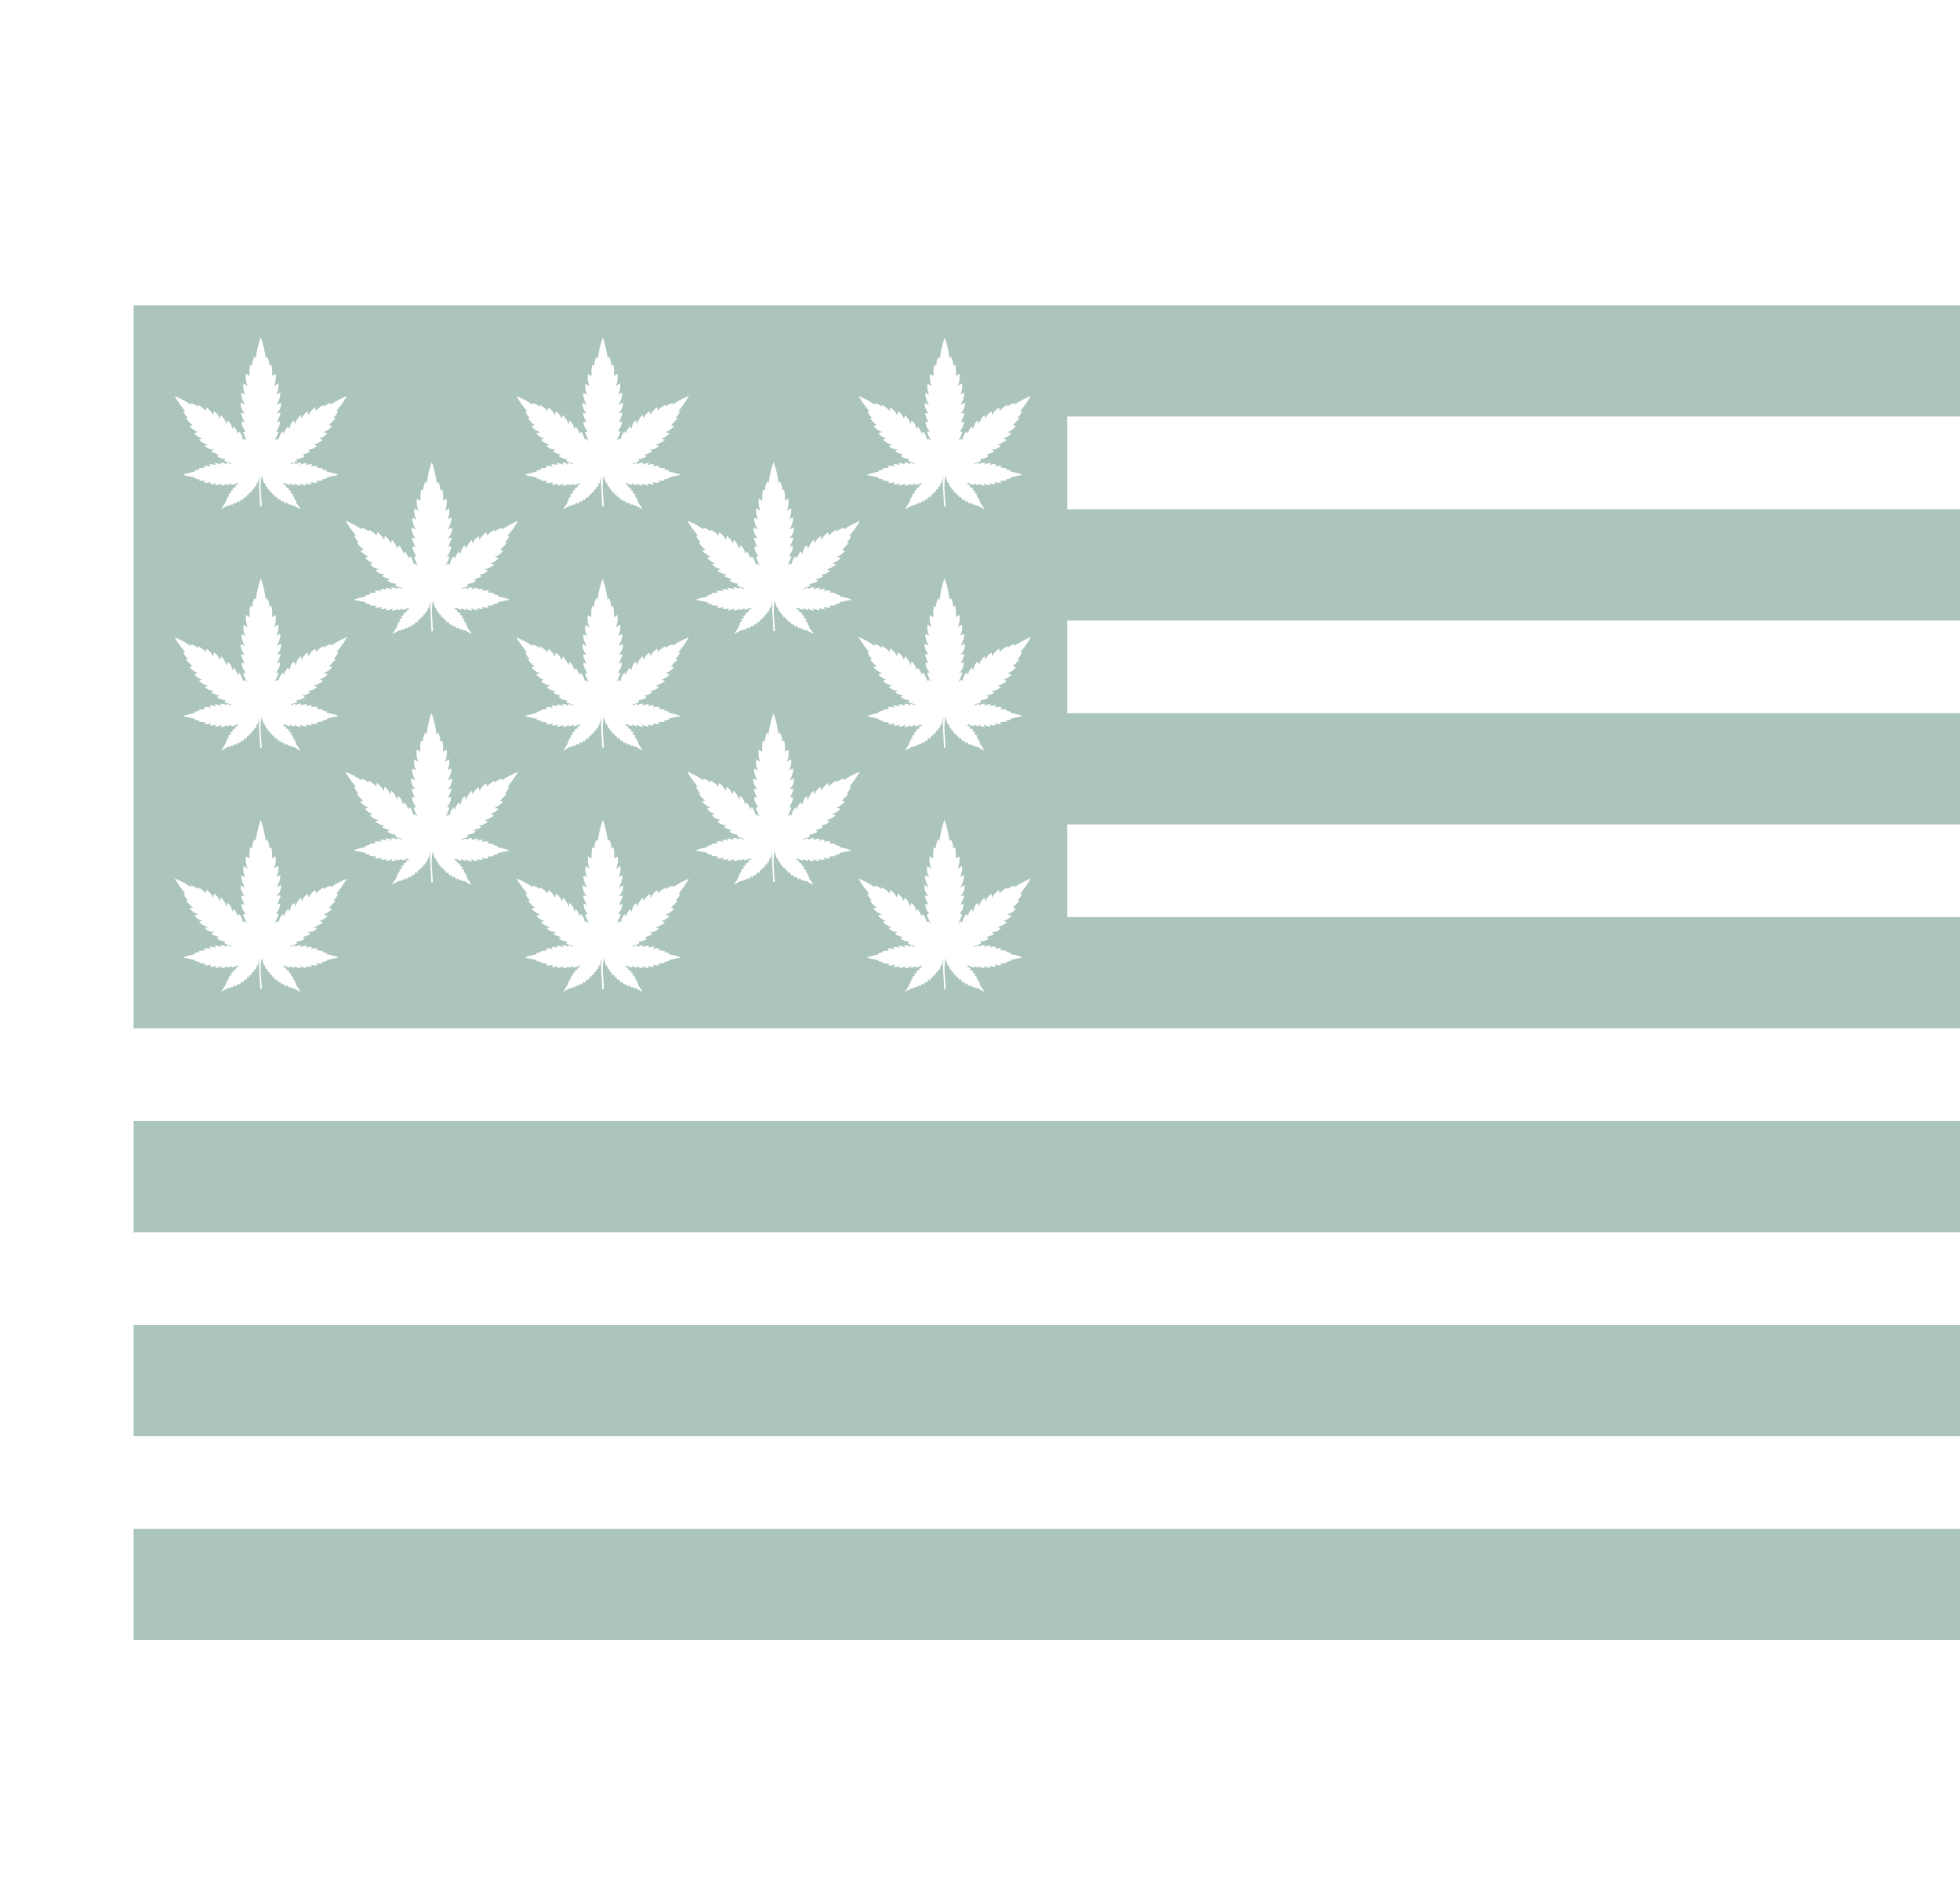
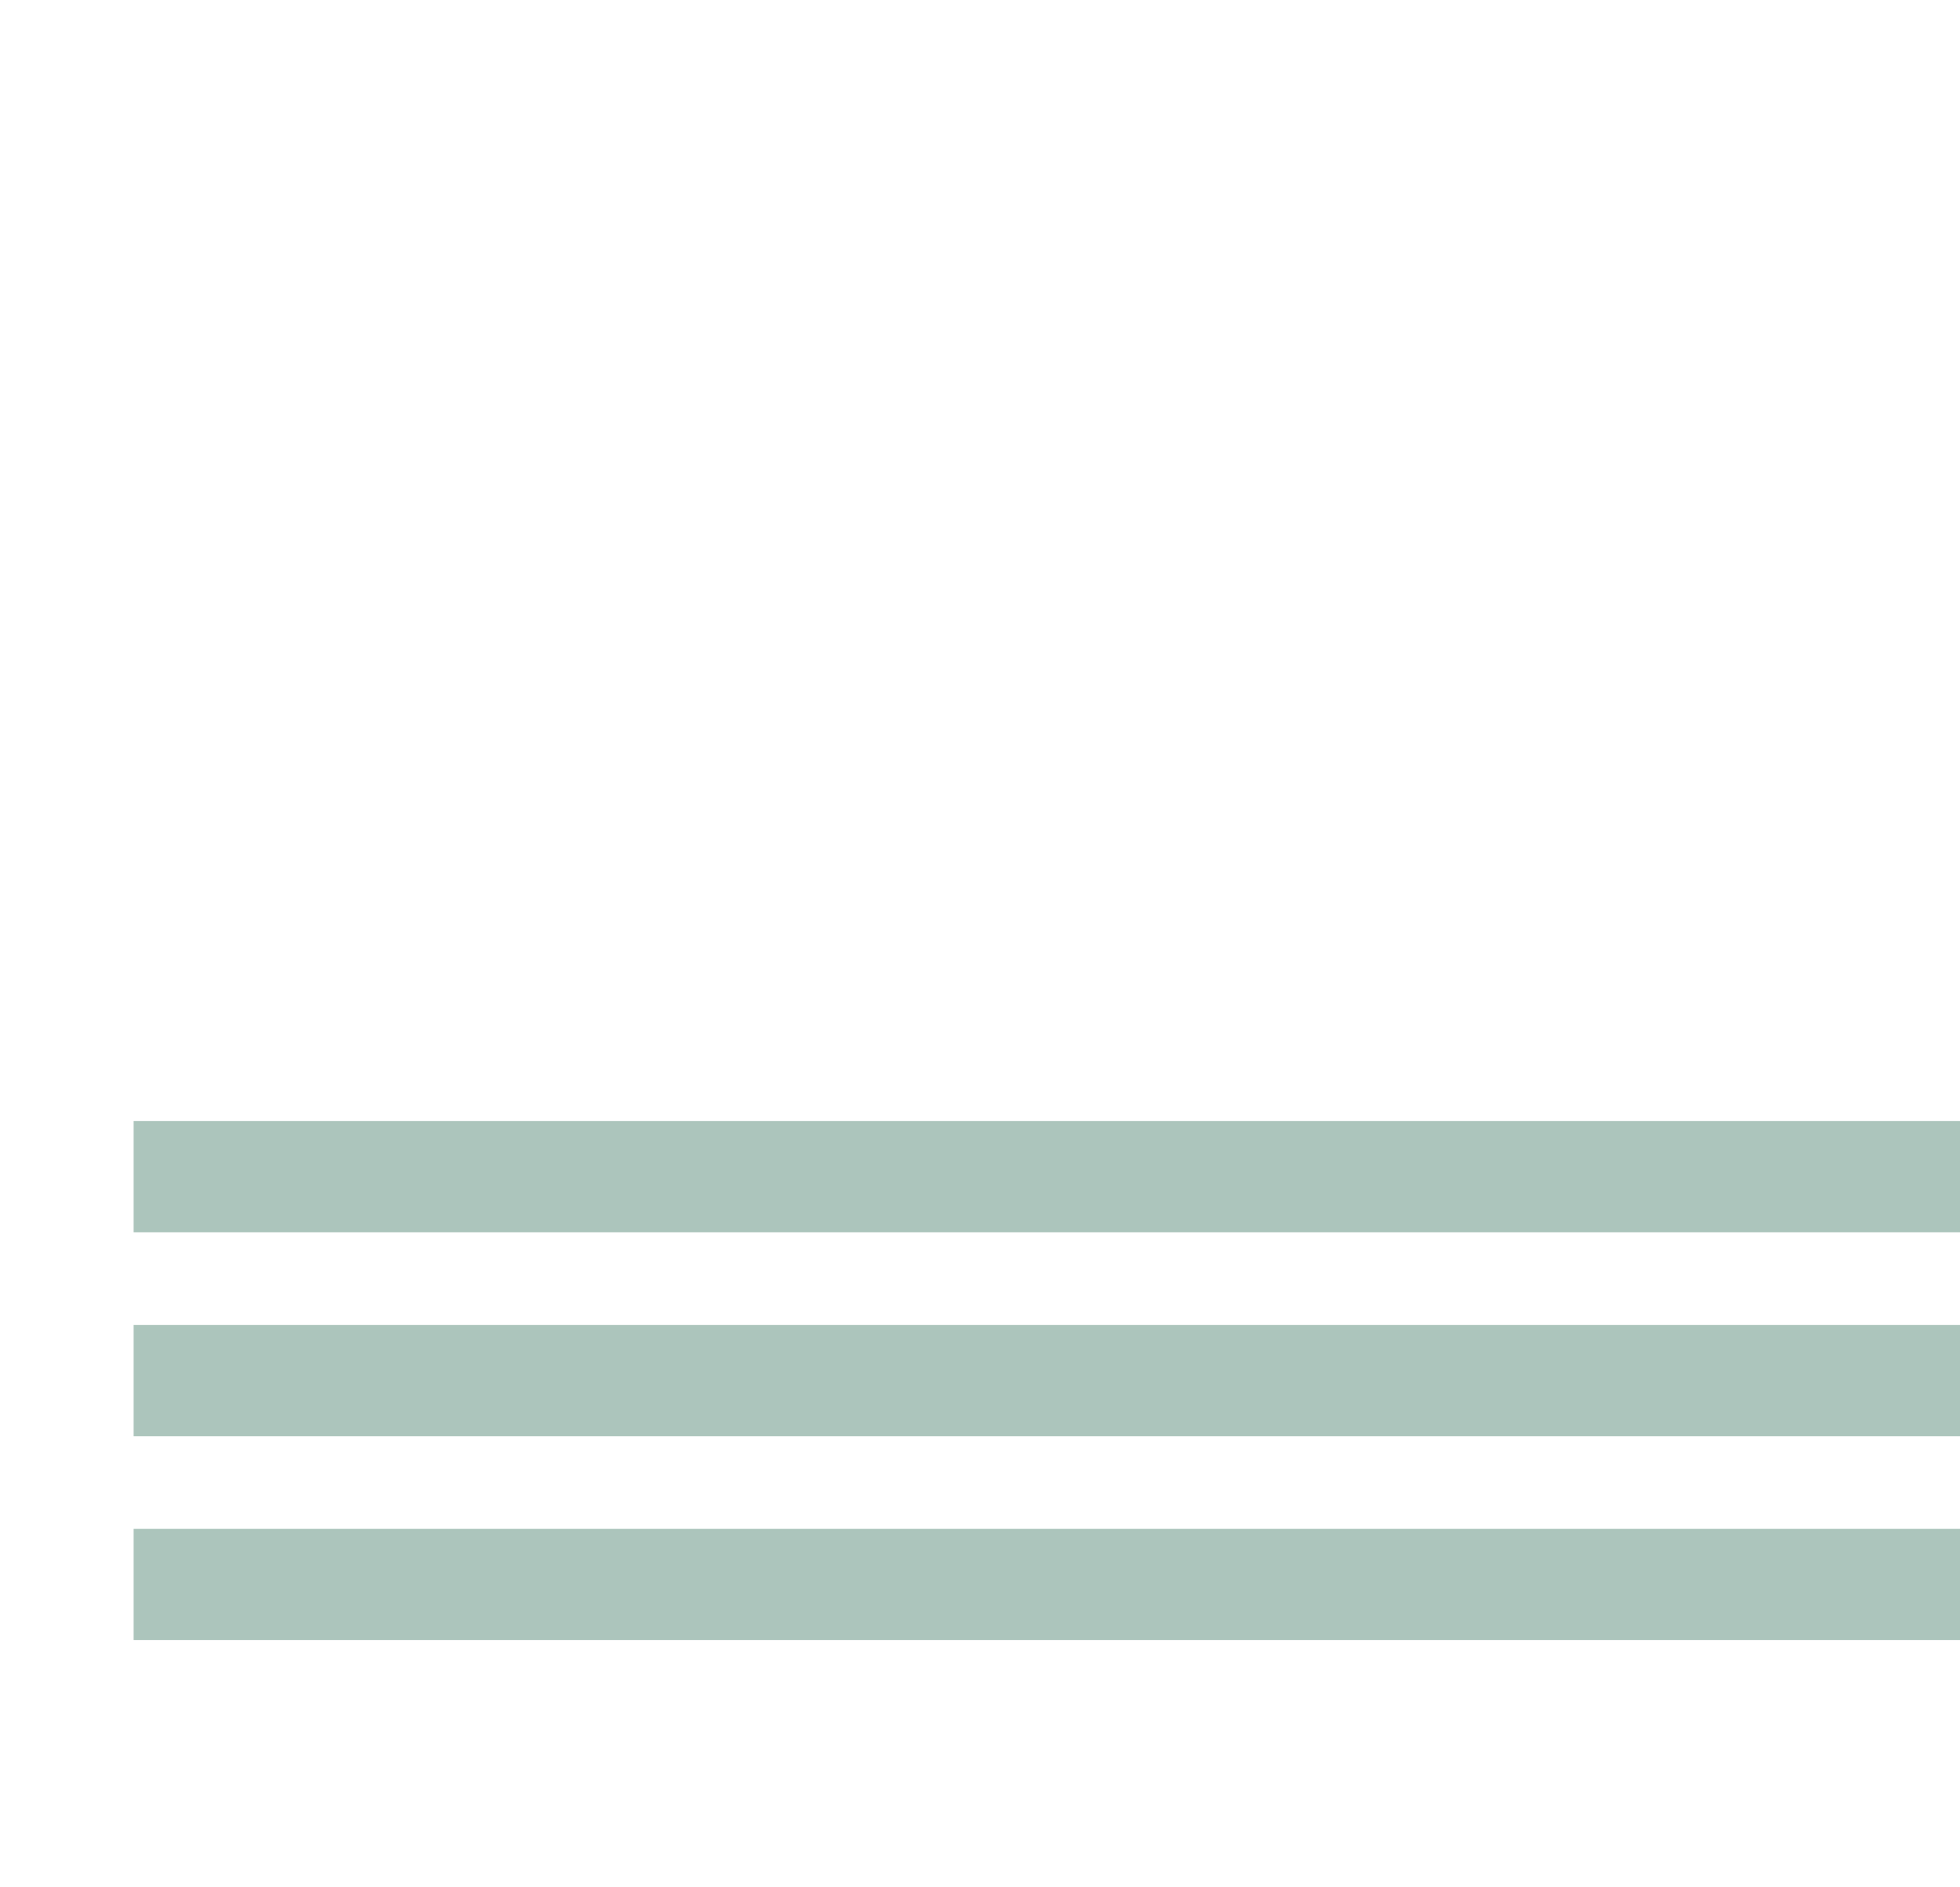
<svg xmlns="http://www.w3.org/2000/svg" width="107.514" height="103.514" viewBox="0 0 107.514 103.514">
  <defs>
    <clipPath id="clip-path">
      <rect id="Rectangle_3070" data-name="Rectangle 3070" width="107.514" height="103.514" rx="5" transform="translate(59 63)" fill="#b59b9b" />
    </clipPath>
    <clipPath id="clip-path-2">
      <rect id="Rectangle_3186" data-name="Rectangle 3186" width="102.435" height="73.227" fill="#acc5bc" />
    </clipPath>
  </defs>
  <g id="Icon_US_strains" data-name="Icon US strains" transform="translate(-59 -63)" clip-path="url(#clip-path)">
    <g id="US_strain_icon" data-name="US strain icon" transform="translate(66.328 79.746)">
      <g id="Group_64666" data-name="Group 64666" transform="translate(0 0)" clip-path="url(#clip-path-2)">
-         <path id="Path_58417" data-name="Path 58417" d="M102.42,72.139H0v6.1H102.435c-.009-.193-.016-.385-.016-.579Z" transform="translate(0 -5.017)" fill="#acc5bc" />
+         <path id="Path_58417" data-name="Path 58417" d="M102.42,72.139H0v6.1H102.435c-.009-.193-.016-.385-.016-.579" transform="translate(0 -5.017)" fill="#acc5bc" />
        <rect id="Rectangle_3184" data-name="Rectangle 3184" width="102.42" height="6.105" transform="translate(0 55.935)" fill="#acc5bc" />
        <rect id="Rectangle_3185" data-name="Rectangle 3185" width="102.42" height="6.105" transform="translate(0 44.748)" fill="#acc5bc" />
-         <path id="Path_58418" data-name="Path 58418" d="M51.214,33.562V28.478h51.2v-6.1h-51.2V17.291h51.2v-6.1h-51.2V6.1h51.2V0H0V39.665H102.42v-6.1ZM31.268,12.214a.765.765,0,0,1,.381.2c.008-.036.015-.065.023-.1a1.681,1.681,0,0,1,.416.321c.011-.06.02-.114.033-.186a1.079,1.079,0,0,1,.375.435l.042-.227a.814.814,0,0,1,.325.422l.063-.208a1.21,1.21,0,0,1,.306.505l.052-.208a.573.573,0,0,1,.251.475l.093-.142a1.02,1.02,0,0,1,.221.417l.021-.08c.017-.06.041-.069.082-.02a.527.527,0,0,1,.09.135c.037.088.064.181.1.273l.018-.013c.067-.062.068-.061.115.019a.209.209,0,0,0,.042.039l.016-.013c-.015-.036-.029-.072-.044-.1-.043-.094-.088-.185-.128-.279-.031-.074-.017-.093.061-.1.018,0,.035,0,.06-.006-.029-.038-.052-.067-.072-.1a.871.871,0,0,1-.154-.377.226.226,0,0,1,.017-.078.56.56,0,0,1,.071.017c.023.008.047.022.087.041-.034-.063-.063-.107-.084-.155a3.061,3.061,0,0,1-.108-.292c-.019-.064,0-.078.068-.065l.118.022a1.607,1.607,0,0,1-.153-.234A.97.97,0,0,1,34,12.272c-.008-.073.021-.084.085-.047.046.026.092.052.138.074a.17.17,0,0,0-.024-.069,1.36,1.36,0,0,1-.16-.493.254.254,0,0,1,.016-.078.381.381,0,0,1,.073.02c.041.02.082.042.137.071a.89.89,0,0,1-.1-.611l.221.139A1.179,1.179,0,0,1,34.3,10.6l.186.119c0-.1,0-.206,0-.306s.025-.2.04-.317l.116.07a.862.862,0,0,1,.127-.505l.067.095A5.219,5.219,0,0,1,35.1,8.612h.013a5.285,5.285,0,0,1,.263,1.134l.076-.072a.89.89,0,0,1,.121.49l.109-.062a1.918,1.918,0,0,1,.043.618l.192-.116a1.207,1.207,0,0,1-.088.672l.234-.146a.992.992,0,0,1-.1.6,1.37,1.37,0,0,0,.15-.071c.043-.022.067-.01.066.04,0,.02,0,.039,0,.058a1.483,1.483,0,0,1-.168.484c-.007.014-.012.028-.027.06l.225-.122a1.086,1.086,0,0,1,.009.145.719.719,0,0,1-.188.394l-.052.059.116-.022c.088-.02.113,0,.081.087-.042.12-.1.235-.15.353-.007.018-.018.035-.035.07a.808.808,0,0,1,.075-.037c.027-.009.056-.014.083-.021a.306.306,0,0,1,.013.092.9.9,0,0,1-.182.406l-.04.056.048,0c.094.006.1.022.07.107s-.079.169-.118.254c-.019.041-.034.083-.052.124l.018.013a.228.228,0,0,0,.043-.042c.045-.074.052-.075.114-.017l.028.02c.007-.031.011-.056.016-.081a.723.723,0,0,1,.161-.33c.043-.048.065-.042.084.019.007.022.012.046.022.079A1.018,1.018,0,0,1,36.6,13.5l.088.14c.07-.314.143-.444.261-.452l.047.19a1.145,1.145,0,0,1,.307-.508c.022.075.039.134.06.206a.707.707,0,0,1,.33-.406c.011.068.022.136.036.215a1,1,0,0,1,.374-.431c.012.069.022.123.033.183a1.706,1.706,0,0,1,.417-.322c.009.04.016.069.022.1a.763.763,0,0,1,.381-.2c0,.033,0,.059,0,.087.108-.068.208-.14.317-.2.182-.1.368-.185.553-.275v.026a4.956,4.956,0,0,1-.561.792l.09.008a.759.759,0,0,1-.243.355l.116.036-.365.377.166.052a1.039,1.039,0,0,1-.469.327l.222.068a.852.852,0,0,1-.448.277l.2.082a1.354,1.354,0,0,1-.517.258l.182.068a.588.588,0,0,1-.5.2c.039.03.065.052.093.071s.033.052,0,.07a1.29,1.29,0,0,1-.171.078c-.068.024-.139.039-.224.063.033.014.054.02.073.03s.049.024.048.034a.084.084,0,0,1-.036.056.541.541,0,0,1-.132.069c-.092.028-.188.047-.284.071h0a.248.248,0,0,0,.011.022c.048.071.047.081-.033.108s-.159.046-.236.074c-.026.009-.046.037-.068.057l.015.018c.087-.027.165-.093.269-.081-.006.036-.01.065-.017.1a.4.4,0,0,1,.335-.113l-.062.12a.748.748,0,0,1,.376-.1l-.06.123a.541.541,0,0,1,.345-.052l-.075.124a.684.684,0,0,1,.374-.035l-.057.095.339.033-.024.057.274.071-.041.058a3.139,3.139,0,0,1,.625.156v.029l-.625.128.033.052-.278.059.026.062-.341.02.052.1a.725.725,0,0,1-.372-.047l.071.127a.542.542,0,0,1-.342-.064c.02.047.034.083.052.129a.844.844,0,0,1-.37-.116l.06.126a.4.4,0,0,1-.329-.13c0,.041.006.072.008.119-.057-.019-.1-.03-.148-.048s-.089-.045-.142-.071c.014.035.023.058.037.091a.523.523,0,0,1-.332-.13c.043.113-.078.049-.088.109a.273.273,0,0,1,.208.09l-.068.032.234.112-.081.039.2.129-.091.033.2.149-.081.03c.042.068.141.1.136.212.08.087.093.12.052.152.058.079.118.156.174.236a1.245,1.245,0,0,1,.067.131h-.026l-.348-.2c-.083.042-.126-.031-.186-.059l-.025.034-.175-.137c-.006.022-.012.044-.022.085l-.167-.187c-.006.02-.012.046-.025.093l-.146-.181-.033.081-.135-.224-.024.073a.271.271,0,0,1-.113-.2l-.052.061c-.033-.067-.061-.123-.09-.18l-.039.062-.1-.207c-.039.033-.056,0-.071-.037s-.03-.075-.045-.111l-.045.009c-.023-.069-.045-.138-.06-.189-.031-.014-.052-.019-.06-.03a.187.187,0,0,1-.02-.052l-.1-.328a3.411,3.411,0,0,0-.052.784c.019.271.038.542.057.812,0,.028,0,.056,0,.084h-.088v-.052c-.007-.156-.011-.309-.02-.462-.012-.243-.033-.486-.039-.729a3.282,3.282,0,0,1,.033-.381l-.012,0c-.032.118-.063.235-.1.359l-.049-.029c-.011.057-.02.11-.032.163-.009.036-.021.075-.064.041-.064.039-.014.166-.124.15l-.1.193-.02-.008-.023-.044-.1.185-.048-.06c-.022.079-.032.159-.114.2-.009-.026-.017-.049-.024-.069-.043.07-.086.14-.129.208l-.019-.009c-.007-.022-.014-.044-.02-.059l-.149.181c-.011-.047-.018-.072-.022-.09-.052.057-.1.116-.169.185l-.02-.085-.18.136-.028-.037c-.107.081-.142.092-.17.055l-.37.2h-.026l.246-.375-.02-.009c.03-.052.06-.108.089-.162l-.032-.018.156-.167-.079-.035.2-.143-.09-.036.2-.127-.079-.042.233-.11-.067-.033c.052-.074.133-.08.211-.1l-.093-.024-.018-.06a.473.473,0,0,1-.315.124l.03-.089a.631.631,0,0,1-.286.1l.01-.1a.379.379,0,0,1-.329.123l.06-.123a.765.765,0,0,1-.375.116l.059-.127a.535.535,0,0,1-.344.063l.072-.127a.673.673,0,0,1-.372.049l.052-.1-.341-.02c.013-.033.02-.049.023-.06l-.274-.06.026-.052-.624-.129v-.029a3.3,3.3,0,0,1,.624-.156l-.041-.059.274-.069-.024-.06.341-.03-.06-.1a.733.733,0,0,1,.377.038l-.077-.124a.534.534,0,0,1,.345.051l-.059-.127a.863.863,0,0,1,.377.1l-.065-.119a.4.4,0,0,1,.329.1c0-.117,0-.12.109-.079l.043.017.107.047.015-.022a.233.233,0,0,0-.065-.052c-.069-.026-.141-.044-.212-.066-.113-.035-.113-.037-.052-.137v-.007a2.481,2.481,0,0,1-.247-.055.786.786,0,0,1-.179-.09c-.046-.03-.037-.058.014-.078l.086-.033c-.069-.018-.123-.028-.173-.046a1.629,1.629,0,0,1-.208-.085c-.059-.03-.057-.049-.006-.088l.083-.064a.584.584,0,0,1-.5-.2l.186-.068a.9.9,0,0,1-.5-.266l.176-.072a.741.741,0,0,1-.433-.286l.208-.061a1.024,1.024,0,0,1-.473-.327l.179-.052a1.626,1.626,0,0,1-.365-.376l.1-.033a.76.76,0,0,1-.243-.354l.09-.011a5.1,5.1,0,0,1-.562-.789v-.026c.156.074.317.142.469.224s.266.163.4.247l0-.085m-1.3,6.83a.745.745,0,0,1-.243.354l.116.037c-.13.134-.248.257-.365.377l.166.052a1.044,1.044,0,0,1-.469.327l.222.067a.846.846,0,0,1-.448.277l.2.083a1.374,1.374,0,0,1-.517.258l.182.068a.59.59,0,0,1-.5.2c.039.03.065.052.093.071s.033.052,0,.07a1.181,1.181,0,0,1-.171.078c-.068.025-.139.04-.225.064a.612.612,0,0,1,.074.03c.019.009.049.024.048.033a.088.088,0,0,1-.035.056.517.517,0,0,1-.133.069c-.092.028-.188.047-.285.071h0l.012.022c.048.071.047.082-.033.109s-.159.046-.236.074a.24.24,0,0,0-.068.057l.015.018c.087-.027.165-.094.269-.082-.007.037-.011.066-.017.1a.4.4,0,0,1,.341-.118l-.062.121a.751.751,0,0,1,.376-.1l-.06.123a.534.534,0,0,1,.345-.052l-.076.124a.694.694,0,0,1,.374-.036l-.057.1.339.032c-.013.033-.02.052-.023.058l.273.071-.04.058a3.13,3.13,0,0,1,.624.156v.029l-.624.128.032.052-.277.059.026.062-.342.02.052.1a.733.733,0,0,1-.371-.047l.071.126a.542.542,0,0,1-.342-.064c.02.047.034.083.052.129a.847.847,0,0,1-.37-.116l.06.126a.4.4,0,0,1-.326-.13c0,.04.006.071.008.119-.057-.019-.1-.031-.148-.049s-.089-.044-.142-.071c.014.035.023.059.037.091a.515.515,0,0,1-.332-.131c.043.112-.078.049-.088.108a.272.272,0,0,1,.207.09l-.063.033.234.112-.081.04.2.129-.091.033.2.149-.081.029c.042.069.141.1.136.214.08.087.093.119.052.151.058.079.119.156.174.236a1.161,1.161,0,0,1,.067.131h-.026l-.348-.2c-.083.043-.125-.031-.186-.058l-.025.033-.179-.134-.022.086-.166-.188-.026.094-.146-.182-.033.082-.135-.225-.024.073a.273.273,0,0,1-.113-.2l-.052.061-.09-.18c-.009.015-.018.03-.039.063l-.1-.208c-.039.033-.056,0-.071-.037s-.03-.075-.044-.11l-.046.008c-.023-.068-.045-.137-.06-.188-.03-.015-.052-.018-.06-.031a.167.167,0,0,1-.02-.052l-.1-.327a3.4,3.4,0,0,0-.052.784c.018.271.037.542.056.812a.61.61,0,0,1,0,.083H25.7V24.21c-.006-.156-.011-.308-.019-.462-.013-.243-.033-.485-.039-.729a3.5,3.5,0,0,1,.033-.381l-.012,0c-.031.118-.063.236-.095.359l-.047-.026c-.01.057-.019.111-.032.164-.008.036-.021.074-.064.041-.063.038-.013.165-.123.149l-.1.193-.02-.007-.023-.045c-.033.062-.063.12-.1.185l-.048-.06c-.021.079-.032.16-.114.2l-.023-.07-.129.208-.019-.009-.02-.058-.149.18c-.011-.047-.018-.071-.022-.089l-.169.185-.02-.086-.18.137-.028-.038c-.107.082-.142.092-.17.055l-.37.206h-.026l.245-.375-.02-.009.089-.162-.032-.019.156-.167-.079-.035.2-.143-.089-.036.2-.126-.079-.042.232-.111-.067-.033c.052-.074.133-.08.212-.1l-.094-.024c0-.016-.011-.036-.018-.06a.465.465,0,0,1-.315.124L24.143,23a.636.636,0,0,1-.287.1l.01-.1a.378.378,0,0,1-.329.123L23.6,23a.766.766,0,0,1-.376.116l.059-.127a.54.54,0,0,1-.344.063l.072-.127a.662.662,0,0,1-.372.048l.052-.095-.341-.02c.013-.033.02-.052.024-.06l-.274-.061c.016-.03.022-.043.026-.052l-.624-.127v-.03a3.263,3.263,0,0,1,.624-.156l-.041-.059.274-.069-.024-.06.341-.03-.06-.1a.733.733,0,0,1,.377.038c-.031-.048-.052-.083-.077-.125a.539.539,0,0,1,.344.052L23.2,21.9a.835.835,0,0,1,.377.1l-.064-.119a.394.394,0,0,1,.329.1c-.006-.118,0-.121.109-.08l.042.017.107.047.015-.022c-.021-.019-.04-.045-.065-.052-.069-.026-.14-.044-.211-.066-.113-.035-.113-.037-.052-.137v-.007c-.084-.015-.167-.033-.247-.056a.753.753,0,0,1-.179-.091c-.046-.029-.037-.057.015-.077l.086-.033c-.07-.019-.123-.028-.174-.046a1.691,1.691,0,0,1-.208-.086c-.058-.03-.056-.049-.006-.088.023-.017.047-.035.084-.064a.581.581,0,0,1-.5-.2l.187-.068c-.27-.08-.457-.173-.5-.266l.176-.072a.744.744,0,0,1-.433-.285l.207-.062a1.021,1.021,0,0,1-.472-.327L22,19.814a1.646,1.646,0,0,1-.365-.376l.1-.033a.75.75,0,0,1-.242-.355l.09-.01a5.1,5.1,0,0,1-.562-.789v-.026c.156.074.316.142.468.225s.266.163.4.246l0-.085a.754.754,0,0,1,.381.2c.008-.036.015-.065.023-.1a1.7,1.7,0,0,1,.416.321c.011-.06.02-.114.033-.185a1.067,1.067,0,0,1,.375.435c.015-.08.027-.147.042-.228a.819.819,0,0,1,.325.422l.064-.208a1.217,1.217,0,0,1,.305.505l.052-.208a.577.577,0,0,1,.251.475l.093-.141a1.016,1.016,0,0,1,.221.416c.009-.035.016-.057.021-.079.017-.06.041-.069.083-.021a.572.572,0,0,1,.089.136c.037.088.064.181.1.273l.018-.014c.067-.061.068-.061.115.019a.209.209,0,0,0,.042.039l.016-.013c-.015-.035-.028-.071-.044-.1-.042-.092-.087-.184-.127-.278-.032-.074-.018-.092.061-.1a.575.575,0,0,0,.06-.007c-.029-.037-.052-.066-.073-.1a.882.882,0,0,1-.154-.377.279.279,0,0,1,.017-.078.474.474,0,0,1,.072.018c.025.008.047.021.087.04-.034-.064-.064-.108-.084-.156-.041-.095-.077-.193-.109-.292-.019-.063,0-.078.069-.065l.118.023a1.649,1.649,0,0,1-.154-.235.994.994,0,0,1-.07-.274c-.008-.073.021-.084.085-.047.045.026.091.052.137.074a.17.17,0,0,0-.024-.069,1.4,1.4,0,0,1-.161-.493.279.279,0,0,1,.017-.078.5.5,0,0,1,.073.02c.042.019.081.042.137.071a.885.885,0,0,1-.1-.611l.221.138A1.175,1.175,0,0,1,24.919,17l.187.118c0-.1-.006-.2,0-.305s.024-.2.039-.317l.116.069a.861.861,0,0,1,.127-.5l.067.094a5.2,5.2,0,0,1,.265-1.145h.013A5.272,5.272,0,0,1,26,16.145l.076-.073a.9.9,0,0,1,.121.49L26.3,16.5a1.922,1.922,0,0,1,.043.619L26.538,17a1.206,1.206,0,0,1-.088.672l.234-.145a.984.984,0,0,1-.1.6,1.306,1.306,0,0,0,.151-.071c.043-.022.067-.009.066.04a.415.415,0,0,1,0,.059,1.483,1.483,0,0,1-.168.484c-.007.013-.013.028-.028.059l.225-.122a.846.846,0,0,1,.009.145.717.717,0,0,1-.187.395l-.052.058c.052-.009.084-.015.115-.022.089-.02.113,0,.082.087-.043.12-.1.235-.15.353-.008.018-.018.035-.035.07a.561.561,0,0,1,.075-.036.636.636,0,0,1,.083-.021.337.337,0,0,1,.013.091.9.9,0,0,1-.182.407l-.04.055.048,0c.093.007.1.022.069.107s-.078.169-.117.255c-.019.04-.034.082-.052.123l.017.013a.262.262,0,0,0,.044-.041c.045-.074.052-.075.113-.018l.029.02c.006-.031.01-.057.016-.082a.726.726,0,0,1,.16-.33c.043-.048.065-.042.084.019.007.022.013.045.022.079a1.011,1.011,0,0,1,.221-.417l.088.14c.07-.315.144-.445.261-.453.014.057.028.114.047.19a1.152,1.152,0,0,1,.306-.508l.061.207a.7.7,0,0,1,.329-.406c.012.067.023.135.036.215a.993.993,0,0,1,.375-.432c.011.069.022.123.033.183a1.672,1.672,0,0,1,.417-.322l.022.1a.753.753,0,0,1,.381-.2c0,.033,0,.059,0,.086.107-.068.208-.14.317-.2.181-.1.368-.184.553-.275v.026a4.954,4.954,0,0,1-.562.791l.091.008M21.022,4.986c.156.074.317.143.469.225s.266.162.4.246l0-.085a.758.758,0,0,1,.381.2c.008-.036.014-.065.022-.1a1.672,1.672,0,0,1,.417.322c.01-.06.02-.114.033-.186a1.069,1.069,0,0,1,.376.435l.042-.227a.819.819,0,0,1,.325.422l.063-.208a1.2,1.2,0,0,1,.306.505l.052-.208a.574.574,0,0,1,.251.475l.092-.141a1,1,0,0,1,.221.417c.009-.035.015-.058.021-.08.017-.06.041-.069.083-.02a.536.536,0,0,1,.088.135c.038.088.065.181.1.274a.115.115,0,0,0,.018-.015c.068-.061.069-.06.116.019a.213.213,0,0,0,.042.04l.016-.013c-.015-.036-.028-.072-.044-.1-.043-.093-.087-.185-.127-.278-.032-.074-.018-.093.061-.1.018,0,.035,0,.06-.007-.029-.038-.052-.067-.073-.1a.882.882,0,0,1-.154-.377.286.286,0,0,1,.017-.079.62.62,0,0,1,.072.018c.025.008.047.022.087.041a1.607,1.607,0,0,1-.084-.156,2.961,2.961,0,0,1-.109-.291c-.019-.064,0-.079.069-.066l.118.023a1.64,1.64,0,0,1-.154-.234.969.969,0,0,1-.07-.274c-.008-.073.02-.084.085-.047.045.026.091.052.136.074a.152.152,0,0,0-.023-.069,1.381,1.381,0,0,1-.161-.492.231.231,0,0,1,.017-.079.4.4,0,0,1,.073.02c.042.02.081.042.137.071a.885.885,0,0,1-.094-.613l.221.138a1.168,1.168,0,0,1-.085-.673l.186.119c0-.1,0-.206,0-.307s.025-.2.039-.316l.116.069a.875.875,0,0,1,.127-.5l.067.094a5.253,5.253,0,0,1,.266-1.145h.013A5.343,5.343,0,0,1,26,2.9l.075-.073a.884.884,0,0,1,.121.491l.109-.063a1.935,1.935,0,0,1,.043.621l.192-.116a1.215,1.215,0,0,1-.089.672l.234-.146a.987.987,0,0,1-.1.6,1.293,1.293,0,0,0,.15-.071c.044-.022.067-.01.066.04a.415.415,0,0,1,0,.059,1.5,1.5,0,0,1-.167.484.63.63,0,0,0-.028.059l.225-.122a1.082,1.082,0,0,1,.009.144.712.712,0,0,1-.188.395l-.052.059c.052-.01.085-.015.116-.022.088-.02.113,0,.082.087-.043.119-.1.235-.15.353-.008.018-.019.035-.036.07a.708.708,0,0,1,.075-.037.849.849,0,0,1,.084-.021.338.338,0,0,1,.012.092.893.893,0,0,1-.182.406l-.04.055a.384.384,0,0,1,.048,0c.094.006.1.022.07.107s-.079.169-.118.254c-.019.04-.034.082-.052.123l.018.013a.2.2,0,0,0,.043-.041c.045-.074.052-.075.114-.017a.188.188,0,0,0,.028.02c.007-.03.011-.056.016-.081a.727.727,0,0,1,.161-.331c.043-.047.065-.041.084.02.007.022.012.045.022.079a1.009,1.009,0,0,1,.221-.417l.089.14c.07-.315.143-.445.261-.453l.047.19a1.147,1.147,0,0,1,.307-.507c.022.074.039.133.06.206a.7.7,0,0,1,.33-.406c.011.068.022.135.036.215a1,1,0,0,1,.374-.432c.012.069.022.123.033.183a1.729,1.729,0,0,1,.417-.322l.022.1a.755.755,0,0,1,.381-.2c0,.034,0,.059,0,.086.108-.067.208-.14.317-.2.182-.1.368-.184.553-.276V5.01a4.857,4.857,0,0,1-.561.792l.09.008a.741.741,0,0,1-.243.355l.116.037-.365.377.166.052a1.044,1.044,0,0,1-.469.327l.222.067a.853.853,0,0,1-.448.278l.2.082a1.354,1.354,0,0,1-.517.258l.182.068a.59.59,0,0,1-.5.2c.039.03.065.052.093.071a.038.038,0,0,1,0,.07,1.182,1.182,0,0,1-.171.078c-.068.024-.139.04-.225.063.034.014.055.02.074.03s.049.025.048.034a.086.086,0,0,1-.035.056.547.547,0,0,1-.133.069c-.092.028-.188.047-.284.071h0l.011.022c.048.07.047.081-.033.108s-.159.046-.236.074a.248.248,0,0,0-.068.057l.015.018c.087-.027.165-.094.269-.082-.006.037-.01.066-.017.1a.4.4,0,0,1,.335-.114l-.062.121a.748.748,0,0,1,.376-.1l-.06.123a.529.529,0,0,1,.345-.052l-.078.123a.693.693,0,0,1,.374-.035l-.057.095.339.033c-.013.033-.02.052-.023.057l.273.071-.04.058a3.13,3.13,0,0,1,.624.156v.028l-.624.128.032.052-.277.06.026.061-.342.02.052.1a.723.723,0,0,1-.371-.047l.071.127a.542.542,0,0,1-.342-.064c.02.047.034.082.052.129a.837.837,0,0,1-.37-.117c.023.047.039.082.06.126a.4.4,0,0,1-.326-.129c0,.041.006.071.008.119-.057-.019-.1-.031-.148-.049s-.089-.044-.142-.071l.037.092a.521.521,0,0,1-.332-.132c.043.113-.078.049-.088.108a.275.275,0,0,1,.207.09l-.063.033.234.112-.081.039.2.128-.091.033.2.149-.081.029c.042.069.141.1.136.213.08.088.093.12.052.152.058.078.119.156.174.236a1.245,1.245,0,0,1,.067.131h-.026l-.348-.2c-.083.042-.125-.032-.186-.059l-.025.034-.179-.135-.022.086-.166-.188-.026.093-.146-.181-.033.081-.135-.223-.024.072a.274.274,0,0,1-.113-.2l-.052.061-.09-.181-.039.064-.1-.208c-.039.033-.056,0-.071-.036l-.044-.112-.046.009c-.023-.068-.045-.137-.06-.188-.03-.015-.052-.019-.06-.031a.188.188,0,0,1-.02-.054c-.033-.109-.064-.219-.1-.328a3.36,3.36,0,0,0-.052.784c.018.271.037.542.056.812a.63.63,0,0,1,0,.084H25.7v-.052c-.006-.156-.011-.309-.019-.462-.013-.244-.033-.486-.039-.729a3.479,3.479,0,0,1,.033-.381l-.012,0c-.031.118-.063.236-.095.359l-.047-.026c-.01.058-.019.111-.032.164-.008.036-.021.074-.064.041-.063.038-.013.165-.123.149l-.1.194-.02-.008-.023-.044-.1.185-.048-.06c-.021.079-.032.159-.114.2l-.023-.07-.129.208-.019-.01-.02-.058-.149.18c-.011-.047-.018-.071-.022-.089l-.169.185-.02-.085-.18.136-.028-.038c-.107.082-.142.092-.17.055l-.37.206h-.026l.245-.375-.02-.009.089-.162-.032-.018.156-.167-.079-.035.2-.143-.089-.036.2-.127-.079-.041.232-.111-.067-.033c.052-.074.133-.079.212-.1l-.094-.024-.018-.06a.465.465,0,0,1-.315.124l.031-.089a.636.636,0,0,1-.287.1l.01-.1a.378.378,0,0,1-.329.123c.021-.043.038-.076.06-.123a.75.75,0,0,1-.376.116l.059-.127a.528.528,0,0,1-.344.063l.072-.127a.671.671,0,0,1-.372.049l.052-.1-.341-.02c.013-.033.02-.052.024-.06L22.1,9.5c.016-.03.022-.043.026-.052L21.5,9.319V9.29a3.262,3.262,0,0,1,.624-.156l-.041-.059.274-.068-.024-.06.341-.03-.06-.1a.733.733,0,0,1,.377.039l-.077-.125a.539.539,0,0,1,.344.052L23.2,8.658a.847.847,0,0,1,.377.1c-.026-.047-.043-.08-.064-.119a.4.4,0,0,1,.329.1c-.006-.117,0-.121.109-.08l.042.018.107.047.015-.021c-.021-.019-.04-.045-.065-.052-.069-.026-.14-.044-.211-.065-.113-.036-.113-.037-.052-.137V8.449a2.441,2.441,0,0,1-.247-.055.753.753,0,0,1-.179-.091c-.046-.03-.037-.057.015-.077l.086-.033c-.07-.018-.123-.027-.174-.045a1.844,1.844,0,0,1-.208-.085c-.058-.03-.056-.049-.006-.088l.084-.064a.583.583,0,0,1-.5-.2l.187-.068a.884.884,0,0,1-.5-.266l.176-.072a.735.735,0,0,1-.433-.285l.207-.061a1.016,1.016,0,0,1-.472-.328L22,6.578a1.627,1.627,0,0,1-.365-.376l.1-.032a.757.757,0,0,1-.242-.355l.09-.01a5.1,5.1,0,0,1-.562-.789Zm-8.508,7.228a.765.765,0,0,1,.381.2c.008-.036.015-.065.023-.1a1.681,1.681,0,0,1,.416.321c.011-.06.02-.114.033-.186a1.086,1.086,0,0,1,.375.435c.014-.079.027-.146.042-.227a.818.818,0,0,1,.324.422c.023-.074.041-.133.064-.208a1.217,1.217,0,0,1,.305.505l.052-.208a.571.571,0,0,1,.251.475l.093-.142a1.009,1.009,0,0,1,.221.417c.01-.035.016-.058.022-.08.016-.06.04-.069.082-.02a.523.523,0,0,1,.089.135c.037.088.064.181.1.273l.018-.013c.068-.062.068-.061.115.019a.214.214,0,0,0,.043.039l.015-.013c-.014-.036-.027-.072-.043-.1-.043-.094-.088-.185-.127-.279-.032-.074-.018-.093.061-.1.017,0,.034,0,.059-.006-.028-.038-.052-.067-.072-.1a.871.871,0,0,1-.154-.377.226.226,0,0,1,.017-.078.664.664,0,0,1,.072.017c.022.008.047.022.087.041-.03-.05-.058-.1-.083-.155a2.835,2.835,0,0,1-.109-.292c-.019-.064,0-.078.068-.065l.118.022a1.607,1.607,0,0,1-.153-.234.938.938,0,0,1-.07-.274c-.009-.073.02-.084.085-.047.045.026.091.052.137.074a.165.165,0,0,0-.024-.069,1.4,1.4,0,0,1-.161-.493.286.286,0,0,1,.017-.078.464.464,0,0,1,.073.02c.042.02.081.042.137.071a.885.885,0,0,1-.1-.611l.221.139a1.179,1.179,0,0,1-.085-.674l.187.119c0-.1-.006-.206,0-.306s.024-.2.039-.317l.115.07a.876.876,0,0,1,.127-.505l.068.095a5.218,5.218,0,0,1,.265-1.146h.013a5.341,5.341,0,0,1,.263,1.134l.076-.072a.9.9,0,0,1,.121.49l.109-.062a1.918,1.918,0,0,1,.043.618l.192-.116a1.215,1.215,0,0,1-.087.672l.234-.146a.985.985,0,0,1-.1.6,1.307,1.307,0,0,0,.151-.071c.043-.022.067-.01.066.04,0,.02,0,.039,0,.058a1.483,1.483,0,0,1-.168.484c-.008.014-.013.028-.028.06l.225-.122a.951.951,0,0,1,.009.145.718.718,0,0,1-.187.394l-.052.059.115-.022c.089-.02.113,0,.082.087-.043.12-.1.235-.15.353-.008.018-.019.035-.035.07a.708.708,0,0,1,.075-.037c.027-.009.055-.014.083-.021a.339.339,0,0,1,.013.092.9.9,0,0,1-.182.406l-.042.061.049,0c.093.006.1.022.069.107s-.079.169-.118.254c-.019.041-.033.083-.052.124l.018.013a.228.228,0,0,0,.043-.042c.046-.074.052-.075.114-.017l.029.02c.006-.031.01-.057.016-.082a.726.726,0,0,1,.16-.33c.043-.048.065-.041.084.02.007.022.012.045.022.079a1.014,1.014,0,0,1,.221-.417l.089.14c.07-.314.144-.444.261-.452l.047.19a1.137,1.137,0,0,1,.307-.507c.022.074.04.133.06.2a.7.7,0,0,1,.329-.4c.012.067.023.135.037.214a1,1,0,0,1,.374-.431c.012.069.022.123.033.183a1.672,1.672,0,0,1,.417-.322l.022.1a.762.762,0,0,1,.381-.2c0,.034,0,.059,0,.087.107-.068.207-.141.316-.2.182-.1.368-.184.553-.275v.026a4.863,4.863,0,0,1-.562.792l.091.008a.754.754,0,0,1-.243.355l.116.036-.365.377.165.052a1.029,1.029,0,0,1-.468.327l.222.068a.852.852,0,0,1-.448.277l.2.083a1.388,1.388,0,0,1-.517.258l.182.067a.589.589,0,0,1-.5.2c.039.03.065.052.093.071s.034.052,0,.07a1.171,1.171,0,0,1-.17.078c-.068.024-.14.04-.225.063.025.009.049.019.074.03s.049.025.047.034a.086.086,0,0,1-.035.056.541.541,0,0,1-.132.069c-.092.028-.188.047-.285.071h0l.012.022c.048.071.047.081-.033.109s-.159.045-.236.074a.253.253,0,0,0-.068.056l.014.018c.088-.027.165-.093.269-.081-.006.036-.009.065-.016.1a.4.4,0,0,1,.335-.114l-.063.12a.76.76,0,0,1,.376-.1l-.062.116a.535.535,0,0,1,.345-.052l-.076.123a.706.706,0,0,1,.375-.035l-.057.1.339.032c-.014.033-.021.052-.024.057l.274.071-.041.059a3.092,3.092,0,0,1,.625.156v.028l-.625.128.033.052-.277.059c.006.016.012.032.025.062l-.341.02.052.1a.727.727,0,0,1-.372-.047l.071.127a.539.539,0,0,1-.341-.064c.02.047.033.083.052.129a.84.84,0,0,1-.37-.116l.06.126a.4.4,0,0,1-.329-.129c0,.04.006.071.008.119-.057-.019-.1-.031-.148-.049s-.089-.045-.142-.071l.037.091a.516.516,0,0,1-.332-.132c.043.113-.078.049-.088.109a.273.273,0,0,1,.208.09l-.064.033.234.113-.081.039.2.129-.09.033.2.15-.082.029c.043.069.141.1.137.213.08.087.093.12.052.152.058.079.118.156.173.236a1.166,1.166,0,0,1,.068.131h-.023l-.348-.2c-.083.043-.126-.031-.187-.058l-.024.034-.179-.135-.022.086-.167-.188c-.006.02-.012.047-.025.094l-.146-.182-.033.082-.135-.224-.024.073a.277.277,0,0,1-.114-.2l-.052.061-.089-.18-.039.063-.1-.208c-.039.033-.056,0-.071-.037s-.03-.075-.045-.111l-.046.009c-.022-.068-.044-.137-.06-.188-.03-.015-.052-.019-.06-.031a.146.146,0,0,1-.019-.052l-.1-.327a3.407,3.407,0,0,0-.052.784c.019.271.038.542.057.812a.609.609,0,0,1,0,.083h-.088v-.052c-.006-.156-.011-.308-.019-.462-.013-.243-.034-.485-.039-.729a3.494,3.494,0,0,1,.032-.381l-.011,0-.1.359-.047-.026c-.011.058-.02.111-.032.164-.009.036-.021.075-.064.041-.064.039-.014.166-.124.149l-.1.194-.02-.008-.023-.044-.1.185-.048-.06c-.022.079-.032.159-.114.2l-.024-.069-.129.208-.019-.01-.02-.058-.148.18c-.012-.046-.018-.071-.022-.089-.052.057-.1.115-.17.185-.009-.045-.014-.064-.02-.085l-.179.136-.028-.038c-.108.082-.143.093-.171.056l-.369.2h-.026l.244-.375-.02-.009c.03-.052.06-.108.089-.162l-.032-.018.156-.167-.08-.034.2-.144-.09-.035.2-.127-.079-.042.234-.11-.068-.033c.052-.074.133-.08.212-.1l-.094-.025c0-.015-.011-.036-.018-.06a.471.471,0,0,1-.315.124l.031-.09a.625.625,0,0,1-.287.1l.01-.1a.377.377,0,0,1-.329.124l.06-.123a.765.765,0,0,1-.375.116L13.9,16.6a.528.528,0,0,1-.344.063l.072-.127a.673.673,0,0,1-.372.049l.052-.1-.341-.02.023-.06-.273-.06c.016-.03.022-.044.026-.051l-.625-.129v-.029a3.289,3.289,0,0,1,.625-.156c-.012-.019-.021-.031-.042-.059l.275-.069-.024-.06.341-.029-.06-.1a.728.728,0,0,1,.376.038c-.03-.049-.052-.083-.076-.125a.539.539,0,0,1,.344.052l-.059-.127a.863.863,0,0,1,.377.1l-.064-.119a.4.4,0,0,1,.328.1c0-.117,0-.12.109-.079l.043.017.107.047.015-.022a.236.236,0,0,0-.065-.052c-.069-.026-.14-.044-.211-.066-.113-.035-.113-.037-.052-.137v-.007c-.085-.018-.168-.03-.248-.055a.806.806,0,0,1-.179-.09c-.046-.03-.037-.058.015-.078l.086-.033c-.07-.018-.123-.028-.173-.046a1.667,1.667,0,0,1-.211-.085c-.058-.03-.056-.049-.006-.088l.084-.064a.585.585,0,0,1-.5-.2l.187-.068a.889.889,0,0,1-.492-.27l.175-.071a.741.741,0,0,1-.433-.286l.208-.061a1.014,1.014,0,0,1-.473-.328l.178-.051a1.65,1.65,0,0,1-.365-.377l.1-.032a.754.754,0,0,1-.242-.355l.09-.01a5.067,5.067,0,0,1-.562-.79v-.026c.156.074.316.143.469.225.137.074.265.162.4.246,0-.026,0-.052,0-.085M2.271,4.983c.156.074.315.143.468.225s.266.163.4.246l0-.084a.757.757,0,0,1,.381.2c.008-.036.015-.065.023-.1a1.694,1.694,0,0,1,.417.322c.011-.06.02-.114.033-.185a1.07,1.07,0,0,1,.375.434c.015-.079.027-.146.042-.227a.814.814,0,0,1,.325.422c.022-.074.041-.133.063-.208a1.209,1.209,0,0,1,.306.505l.052-.208A.574.574,0,0,1,5.4,6.8L5.5,6.655a1,1,0,0,1,.221.416c.009-.035.016-.057.022-.079.016-.06.04-.069.082-.02a.548.548,0,0,1,.089.135c.037.088.064.181.1.273.007,0,.012-.009.019-.014.067-.062.068-.06.115.019a.209.209,0,0,0,.042.039L6.2,7.409c-.015-.035-.028-.071-.044-.1-.042-.092-.087-.184-.127-.278-.032-.074-.018-.092.061-.1.018,0,.035,0,.06-.007-.029-.038-.052-.066-.073-.1a.883.883,0,0,1-.154-.376.286.286,0,0,1,.017-.079c.024,0,.048.01.072.017s.047.023.087.042q-.046-.077-.084-.156c-.041-.1-.077-.193-.109-.292-.018-.063,0-.078.069-.065l.118.023A1.694,1.694,0,0,1,5.938,5.7a1.009,1.009,0,0,1-.07-.274c-.008-.074.021-.084.085-.047.046.026.091.052.138.074a.162.162,0,0,0-.025-.069,1.4,1.4,0,0,1-.16-.493.226.226,0,0,1,.017-.078.424.424,0,0,1,.073.02c.041.019.081.042.137.071a.887.887,0,0,1-.1-.611l.221.138a1.168,1.168,0,0,1-.085-.673l.186.118c0-.1,0-.2,0-.306s.024-.2.039-.317l.116.07a.866.866,0,0,1,.127-.5l.067.094a5.274,5.274,0,0,1,.266-1.146h.013A5.4,5.4,0,0,1,7.248,2.9l.076-.072a.886.886,0,0,1,.12.49l.109-.062a1.917,1.917,0,0,1,.044.618l.192-.116a1.206,1.206,0,0,1-.088.672l.234-.146a.991.991,0,0,1-.1.609,1.224,1.224,0,0,0,.15-.071c.044-.022.068-.01.067.04a.417.417,0,0,1-.006.059,1.474,1.474,0,0,1-.167.484c-.007.013-.013.027-.028.059l.225-.122a.841.841,0,0,1,.009.144.712.712,0,0,1-.188.395l-.052.059c.052-.01.085-.015.116-.022.089-.02.113,0,.082.087-.043.119-.1.235-.15.353-.008.018-.018.035-.035.07a.793.793,0,0,1,.074-.037c.028-.009.056-.015.084-.021a.306.306,0,0,1,.012.092.892.892,0,0,1-.181.406l-.04.055a.384.384,0,0,1,.047,0c.094.006.1.022.07.107s-.079.169-.118.254c-.019.04-.034.082-.052.123l.018.013a.222.222,0,0,0,.043-.041c.045-.074.052-.075.114-.017a.15.15,0,0,0,.028.02c.007-.03.01-.056.016-.081a.725.725,0,0,1,.16-.331c.043-.047.065-.041.084.02.007.022.013.045.022.079a1.022,1.022,0,0,1,.221-.417l.088.14c.07-.315.144-.445.261-.453l.047.19a1.154,1.154,0,0,1,.306-.507c.022.074.04.133.06.206a.7.7,0,0,1,.33-.406c.011.068.023.135.036.215a1,1,0,0,1,.374-.432c.012.069.022.123.033.183a1.706,1.706,0,0,1,.417-.322c.009.04.016.069.022.1a.751.751,0,0,1,.381-.2c0,.034,0,.059-.006.086.107-.067.208-.14.317-.2.181-.1.368-.184.553-.276V5.01a4.92,4.92,0,0,1-.562.792l.091.008a.749.749,0,0,1-.244.355l.116.037-.365.377.166.052a1.044,1.044,0,0,1-.469.327l.222.067a.852.852,0,0,1-.449.278l.2.082a1.35,1.35,0,0,1-.516.258l.182.068a.592.592,0,0,1-.5.2c.039.03.065.052.093.071s.034.052,0,.07a1.171,1.171,0,0,1-.17.078c-.068.024-.14.04-.225.063.034.014.055.02.074.03s.049.025.047.034a.083.083,0,0,1-.035.056.541.541,0,0,1-.132.069c-.093.028-.189.047-.285.071h0a.132.132,0,0,0,.012.022c.048.07.047.081-.033.108s-.158.046-.236.074c-.026.009-.045.036-.067.057l.015.018c.087-.027.165-.094.268-.082-.006.037-.01.066-.016.1A.4.4,0,0,1,9.2,8.639c-.022.043-.039.076-.063.121a.751.751,0,0,1,.376-.1l-.06.123a.529.529,0,0,1,.345-.052c-.026.042-.047.076-.075.123a.693.693,0,0,1,.374-.035l-.058.095.339.033L10.35,9l.273.071-.04.058a3.13,3.13,0,0,1,.624.156v.028l-.624.128.032.052-.276.06c.006.015.012.032.025.061l-.342.02c.018.032.033.06.052.1A.723.723,0,0,1,9.7,9.686l.071.127a.538.538,0,0,1-.341-.064c.019.047.033.082.052.129a.829.829,0,0,1-.37-.117l.059.126a.4.4,0,0,1-.328-.129c0,.041,0,.071.008.119-.057-.019-.1-.031-.148-.049s-.09-.044-.143-.071l.038.092a.521.521,0,0,1-.332-.132c.042.113-.078.049-.089.108a.277.277,0,0,1,.208.09l-.064.033.234.112-.081.039.2.129-.091.033.206.149-.082.029c.043.069.141.1.136.214.081.087.094.12.052.151.059.079.119.156.174.237a1.33,1.33,0,0,1,.068.13H9.108l-.348-.2c-.083.042-.126-.032-.187-.058l-.025.033-.178-.134-.023.085-.166-.187c-.006.02-.012.046-.026.093L8.01,10.62c-.007.018-.016.04-.033.082l-.134-.224-.024.072a.274.274,0,0,1-.114-.2c-.017.02-.03.036-.052.061l-.09-.18-.039.063-.1-.208c-.038.033-.055,0-.07-.036l-.045-.111-.046.009c-.023-.068-.045-.137-.06-.189-.03-.014-.052-.018-.06-.03a.16.16,0,0,1-.019-.055c-.033-.109-.065-.218-.1-.327a3.4,3.4,0,0,0-.052.784c.02.271.039.542.057.812a.489.489,0,0,1,0,.083H6.938v-.052c-.007-.156-.012-.308-.02-.462-.012-.243-.033-.485-.039-.729A3.5,3.5,0,0,1,6.912,9.4L6.9,9.4c-.033.117-.063.235-.1.359l-.047-.026c-.011.057-.02.111-.031.163-.009.036-.021.075-.064.042-.064.038-.014.165-.125.149l-.095.193-.02-.007c-.007-.016-.016-.03-.022-.045l-.1.185-.048-.06c-.021.079-.032.16-.114.2l-.023-.07-.129.208-.02-.01c-.007-.021-.014-.043-.019-.057-.047.055-.092.112-.149.18-.012-.047-.018-.071-.022-.09l-.17.185c-.01-.044-.014-.064-.02-.085l-.179.137-.028-.039c-.107.082-.143.092-.171.056l-.369.2H4.813l.245-.374-.017-.012c.03-.052.06-.108.088-.162L5.1,10.606l.156-.167L5.175,10.4l.2-.144-.089-.036.2-.127-.079-.041.233-.111-.068-.033c.052-.074.134-.079.212-.1L5.69,9.785c-.006-.016-.011-.036-.019-.06a.465.465,0,0,1-.313.124c.012-.036.02-.06.03-.089a.633.633,0,0,1-.286.1l.01-.1a.377.377,0,0,1-.329.123l.06-.122a.761.761,0,0,1-.376.115l.058-.127a.527.527,0,0,1-.343.063l.071-.127a.663.663,0,0,1-.372.049l.052-.1-.34-.021.023-.06L3.344,9.5l.026-.052-.625-.128V9.286A3.289,3.289,0,0,1,3.37,9.13l-.037-.059L3.607,9l-.024-.06.341-.03-.06-.1a.74.74,0,0,1,.376.039L4.163,8.73a.541.541,0,0,1,.345.052c-.021-.045-.038-.08-.06-.127a.835.835,0,0,1,.377.1L4.761,8.64a.392.392,0,0,1,.328.1c0-.118,0-.121.109-.08l.043.018.107.047.015-.022c-.021-.019-.04-.045-.065-.052-.069-.025-.14-.043-.211-.064-.113-.036-.113-.038-.052-.138V8.446a2.216,2.216,0,0,1-.248-.056.75.75,0,0,1-.179-.09c-.046-.03-.037-.058.014-.078l.087-.033c-.07-.018-.123-.028-.174-.046a1.576,1.576,0,0,1-.21-.085c-.059-.03-.057-.048-.006-.087L4.4,7.906a.58.58,0,0,1-.5-.2l.187-.068a.889.889,0,0,1-.5-.266L3.763,7.3a.749.749,0,0,1-.434-.285l.208-.061a1.016,1.016,0,0,1-.472-.328l.178-.052A1.63,1.63,0,0,1,2.879,6.2l.1-.032a.757.757,0,0,1-.242-.355l.09-.01a5.1,5.1,0,0,1-.556-.793Zm0,13.236c.156.074.315.142.468.224s.266.163.4.247l0-.085a.752.752,0,0,1,.381.2c.008-.037.015-.065.023-.1a1.668,1.668,0,0,1,.417.321c.011-.06.02-.114.033-.186a1.069,1.069,0,0,1,.375.435c.015-.08.027-.147.042-.228a.814.814,0,0,1,.325.422l.063-.208a1.2,1.2,0,0,1,.306.505l.052-.208a.574.574,0,0,1,.251.475l.092-.142a1.011,1.011,0,0,1,.221.417c.009-.035.016-.058.022-.08.016-.06.04-.068.082-.02a.537.537,0,0,1,.089.136c.037.087.064.181.1.273l.019-.014c.067-.062.068-.061.115.018a.214.214,0,0,0,.042.04l.016-.013c-.015-.036-.028-.072-.044-.1-.042-.093-.087-.184-.127-.279-.032-.074-.018-.092.061-.1a.575.575,0,0,0,.06-.007c-.029-.038-.052-.067-.073-.1a.882.882,0,0,1-.154-.377.279.279,0,0,1,.017-.078.471.471,0,0,1,.072.017c.025.009.047.022.087.041q-.046-.077-.084-.156c-.041-.1-.077-.193-.109-.292-.018-.063,0-.078.069-.065l.118.023a1.7,1.7,0,0,1-.154-.235.992.992,0,0,1-.07-.274c-.008-.073.021-.083.085-.047.046.025.091.052.138.074a.162.162,0,0,0-.025-.069,1.4,1.4,0,0,1-.16-.493.231.231,0,0,1,.017-.079.535.535,0,0,1,.073.021c.041.019.081.041.137.071a.887.887,0,0,1-.1-.611l.221.138a1.168,1.168,0,0,1-.085-.673l.186.118c0-.1,0-.2,0-.306s.024-.2.039-.316l.116.069a.866.866,0,0,1,.127-.5l.067.094A5.2,5.2,0,0,1,6.972,15h.013a5.371,5.371,0,0,1,.263,1.134l.076-.073a.886.886,0,0,1,.12.49l.109-.062a1.917,1.917,0,0,1,.044.618l.192-.117a1.205,1.205,0,0,1-.088.672l.234-.145a.993.993,0,0,1-.1.6,1.467,1.467,0,0,0,.15-.071c.044-.022.067-.01.066.04a.415.415,0,0,1,0,.059,1.5,1.5,0,0,1-.168.484c-.007.013-.013.027-.027.059l.224-.122a.84.84,0,0,1,.01.145.716.716,0,0,1-.188.394l-.052.059.116-.022c.089-.02.113,0,.082.087-.043.121-.1.235-.15.353-.008.019-.018.036-.035.071a.694.694,0,0,1,.074-.037.787.787,0,0,1,.084-.021.338.338,0,0,1,.012.092.9.9,0,0,1-.181.406l-.04.056.047,0c.093.006.1.022.07.107s-.079.169-.118.255c-.019.04-.034.081-.052.123l.018.013a.26.26,0,0,0,.043-.042c.045-.074.051-.075.114-.017a.15.15,0,0,0,.028.02c.006-.031.01-.056.016-.081a.73.73,0,0,1,.16-.331c.043-.047.065-.041.084.02.007.022.012.045.022.079a1.016,1.016,0,0,1,.221-.417l.088.14c.07-.315.144-.444.261-.452l.047.189a1.164,1.164,0,0,1,.307-.507c.022.075.04.134.06.206a.709.709,0,0,1,.329-.406c.012.068.023.136.037.215a1,1,0,0,1,.374-.431c.012.068.022.123.033.183a1.672,1.672,0,0,1,.417-.322c.008.04.015.068.022.1a.752.752,0,0,1,.381-.2c0,.034,0,.06,0,.087.107-.068.207-.14.316-.2.182-.1.368-.185.553-.276v.026a4.863,4.863,0,0,1-.562.792l.091.008a.759.759,0,0,1-.243.355l.116.036-.365.377.165.052a1.036,1.036,0,0,1-.468.327l.222.067a.852.852,0,0,1-.449.278l.2.083a1.379,1.379,0,0,1-.517.257l.182.068a.588.588,0,0,1-.5.2c.039.03.065.052.093.072s.033.051,0,.07a1.233,1.233,0,0,1-.171.077c-.067.025-.139.04-.224.064a.531.531,0,0,1,.073.03c.019.009.05.025.048.034a.089.089,0,0,1-.035.056.523.523,0,0,1-.132.068c-.093.029-.189.047-.285.072h0a.125.125,0,0,0,.011.022c.048.07.047.081-.033.108s-.159.046-.236.074c-.026.009-.045.037-.068.057l.016.018c.087-.027.164-.094.268-.081-.006.036-.01.065-.016.1a.4.4,0,0,1,.333-.112l-.064.121a.753.753,0,0,1,.376-.1l-.06.123a.535.535,0,0,1,.345-.052l-.075.124a.694.694,0,0,1,.374-.036l-.057.1.339.032-.023.058.273.071-.041.058a3.155,3.155,0,0,1,.625.156v.029l-.625.128.033.052-.277.059c.006.015.013.032.026.062l-.342.02.052.1a.736.736,0,0,1-.372-.047l.071.126a.539.539,0,0,1-.341-.064l.052.129A.84.84,0,0,1,9.112,23l.06.126a.4.4,0,0,1-.329-.129c0,.04.006.071.008.118-.057-.018-.1-.03-.148-.048s-.089-.044-.142-.071l.037.091a.523.523,0,0,1-.332-.132c.043.113-.078.05-.088.108a.274.274,0,0,1,.208.091l-.064.033.234.112-.081.04.2.129-.091.033.2.149-.081.029c.043.069.141.1.136.214.081.087.093.119.052.151.059.079.119.156.173.236a1.1,1.1,0,0,1,.068.131H9.107l-.348-.2c-.083.043-.126-.031-.186-.058l-.025.034-.179-.135-.022.086-.167-.187c0,.02-.012.046-.025.093l-.146-.182c-.007.018-.016.04-.033.082-.052-.086-.093-.156-.135-.225l-.023.073a.268.268,0,0,1-.114-.2l-.052.061-.09-.18-.039.063-.1-.208c-.039.033-.056,0-.071-.037s-.03-.075-.045-.11l-.045.008c-.023-.068-.045-.137-.06-.188-.03-.014-.052-.018-.06-.031a.131.131,0,0,1-.02-.052c-.033-.109-.065-.218-.1-.327a3.407,3.407,0,0,0-.052.784c.019.271.038.542.057.812a.808.808,0,0,1,0,.083H6.937V24.21c-.006-.156-.011-.308-.019-.462-.013-.242-.034-.485-.039-.729a3.459,3.459,0,0,1,.032-.381l-.011,0-.1.359-.047-.026c-.011.057-.02.111-.032.164-.009.036-.021.074-.064.041-.064.038-.014.165-.124.149l-.1.193-.02-.007L6.4,23.462l-.1.185-.048-.06c-.022.079-.032.16-.114.2l-.024-.07-.129.208-.019-.009c-.007-.022-.015-.043-.02-.058l-.148.18c-.012-.047-.019-.071-.022-.089l-.171.185c-.009-.045-.014-.064-.019-.086l-.18.137-.028-.038c-.107.082-.142.092-.171.055l-.369.206H4.812l.245-.375-.02-.009c.03-.052.06-.108.089-.162l-.033-.018.156-.167-.079-.035.2-.143-.09-.036.2-.126L5.4,23.3l.233-.111-.068-.033c.052-.074.134-.079.212-.1l-.093-.024c-.006-.016-.011-.036-.019-.06a.468.468,0,0,1-.313.123L5.385,23a.633.633,0,0,1-.286.1l.01-.1a.377.377,0,0,1-.329.123l.063-.128a.766.766,0,0,1-.376.116l.059-.127a.54.54,0,0,1-.344.063l.072-.127a.673.673,0,0,1-.372.048l.052-.095-.34-.02.023-.06-.273-.061.026-.052-.625-.128v-.029a3.22,3.22,0,0,1,.625-.156l-.037-.059.274-.068-.024-.06.341-.03-.06-.1a.729.729,0,0,1,.376.038l-.076-.125a.541.541,0,0,1,.345.052c-.021-.044-.038-.079-.06-.126a.835.835,0,0,1,.377.1l-.065-.121a.4.4,0,0,1,.329.1c-.006-.117,0-.121.109-.079l.043.017.106.047.016-.023c-.022-.018-.04-.044-.065-.052-.07-.026-.141-.043-.212-.065-.112-.036-.112-.037-.052-.137v-.007c-.083-.014-.166-.033-.248-.055a.753.753,0,0,1-.179-.091c-.045-.03-.037-.057.015-.077l.086-.033c-.069-.019-.123-.029-.173-.047a1.724,1.724,0,0,1-.211-.085c-.058-.03-.056-.049-.006-.088l.083-.064a.584.584,0,0,1-.5-.2l.186-.068a.9.9,0,0,1-.5-.266l.176-.072a.741.741,0,0,1-.433-.286l.208-.061a1.014,1.014,0,0,1-.473-.328l.178-.052a1.627,1.627,0,0,1-.365-.376l.1-.032a.754.754,0,0,1-.242-.355l.09-.01a5.1,5.1,0,0,1-.562-.789Zm9.411,13.26a4.928,4.928,0,0,1-.562.793l.091.008a.752.752,0,0,1-.244.355l.116.036-.365.377.166.052a1.032,1.032,0,0,1-.469.327l.222.068a.852.852,0,0,1-.448.277l.2.083a1.374,1.374,0,0,1-.517.258l.182.067a.589.589,0,0,1-.5.2c.039.03.065.052.093.071s.034.052,0,.07a1.171,1.171,0,0,1-.17.078c-.068.024-.14.04-.225.063.025.009.049.019.074.03s.049.025.047.034a.081.081,0,0,1-.035.056.541.541,0,0,1-.132.069c-.092.028-.188.047-.285.071h0a.126.126,0,0,0,.012.022c.048.071.047.082-.033.108s-.159.046-.237.074a.264.264,0,0,0-.067.056l.015.018c.087-.026.165-.093.268-.081l-.016.1A.4.4,0,0,1,9.2,35.11l-.063.121a.741.741,0,0,1,.376-.1l-.06.122a.54.54,0,0,1,.345-.052l-.075.124a.685.685,0,0,1,.374-.035l-.057.095.338.033-.023.057.274.071-.041.059a3.031,3.031,0,0,1,.625.156v.028l-.625.128.033.052-.277.059c.006.015.012.032.025.062l-.342.02.052.1a.723.723,0,0,1-.371-.047l.071.127a.532.532,0,0,1-.341-.064l.052.13a.853.853,0,0,1-.37-.117l.06.126a.4.4,0,0,1-.329-.129c0,.041,0,.072.008.119-.057-.019-.1-.03-.148-.048s-.089-.045-.143-.072l.038.092a.521.521,0,0,1-.332-.132c.043.113-.078.049-.088.108a.272.272,0,0,1,.207.091l-.063.033.234.112-.081.04.2.129-.091.033.206.149-.081.03c.042.068.14.1.136.213.08.087.093.119.052.152.058.078.118.156.173.236a1.154,1.154,0,0,1,.068.13H9.109l-.348-.2c-.083.043-.126-.031-.187-.058l-.024.033-.179-.134-.022.085c-.062-.071-.115-.128-.167-.187-.006.02-.012.046-.025.093l-.146-.181-.033.081-.135-.224-.024.073a.274.274,0,0,1-.114-.2c-.017.02-.029.035-.052.06L7.565,36.7l-.039.063-.1-.208c-.039.033-.056,0-.071-.037s-.03-.075-.045-.111l-.046.009-.06-.189c-.03-.014-.052-.018-.06-.03a.159.159,0,0,1-.019-.052c-.033-.109-.065-.219-.1-.328a3.3,3.3,0,0,0-.052.784c.019.271.038.542.057.812a.808.808,0,0,1,0,.083H6.939v-.052c-.007-.156-.011-.308-.02-.462-.012-.243-.033-.485-.039-.729a3.5,3.5,0,0,1,.033-.381l-.011,0c-.033.118-.063.236-.1.359L6.759,36.2c-.01.058-.019.111-.031.164-.009.036-.021.075-.064.041-.064.038-.014.166-.124.149l-.1.194-.02-.008L6.4,36.7l-.1.185-.048-.06c-.021.078-.032.159-.114.2l-.023-.069-.129.208-.02-.01c-.007-.021-.014-.044-.019-.058-.047.056-.092.113-.149.18-.012-.046-.018-.071-.022-.089l-.17.185c-.009-.045-.014-.064-.02-.085l-.179.136-.028-.038c-.107.082-.143.092-.171.056l-.369.2H4.814l.245-.375-.02-.009.088-.162L5.1,37.083l.156-.167-.075-.044.2-.143-.09-.036.2-.127-.079-.042.233-.11-.068-.033c.052-.074.134-.08.213-.1l-.094-.024c-.006-.016-.011-.036-.019-.06a.463.463,0,0,1-.313.124l.03-.089a.629.629,0,0,1-.286.1l.01-.1a.376.376,0,0,1-.329.123l.06-.123a.772.772,0,0,1-.376.116l.058-.127a.526.526,0,0,1-.343.063l.072-.127a.667.667,0,0,1-.373.049l.052-.095-.341-.021c.012-.033.019-.049.023-.06l-.273-.06.026-.052-.625-.128v-.029A3.221,3.221,0,0,1,3.37,35.6l-.037-.059.274-.068-.024-.059.34-.03-.06-.1a.733.733,0,0,1,.377.039L4.162,35.2a.54.54,0,0,1,.345.052l-.06-.127a.86.86,0,0,1,.377.1l-.064-.119a.394.394,0,0,1,.329.1c-.006-.118,0-.121.109-.079l.043.017.106.047.016-.023a.263.263,0,0,0-.065-.051c-.07-.026-.141-.044-.212-.065-.112-.036-.112-.038-.052-.138v-.007c-.083-.014-.166-.033-.248-.055a.771.771,0,0,1-.179-.091c-.045-.029-.037-.057.015-.077l.086-.033c-.069-.018-.123-.028-.173-.046a1.751,1.751,0,0,1-.213-.085c-.058-.03-.056-.049,0-.088l.085-.068a.583.583,0,0,1-.5-.2l.187-.067a.9.9,0,0,1-.5-.266l.176-.072a.746.746,0,0,1-.434-.286l.208-.061a1.021,1.021,0,0,1-.472-.327l.178-.052a1.63,1.63,0,0,1-.365-.377l.1-.032a.757.757,0,0,1-.242-.355l.09-.011a5.01,5.01,0,0,1-.561-.789v-.026c.155.075.315.143.468.225.137.074.266.162.4.246l0-.085a.759.759,0,0,1,.381.2c.008-.036.015-.065.023-.1a1.668,1.668,0,0,1,.417.321c.011-.06.02-.114.033-.186a1.079,1.079,0,0,1,.375.435c.015-.079.027-.146.042-.227a.814.814,0,0,1,.325.422c.022-.074.041-.133.063-.208A1.209,1.209,0,0,1,5.1,33l.052-.208a.576.576,0,0,1,.251.475l.092-.142a1.011,1.011,0,0,1,.221.417c.009-.035.016-.058.022-.08.016-.06.04-.069.082-.02a.549.549,0,0,1,.089.135c.037.088.064.181.1.274l.018-.014c.068-.062.069-.061.116.019a.209.209,0,0,0,.042.039l.016-.013c-.015-.036-.028-.072-.044-.1-.043-.094-.087-.185-.127-.279-.032-.074-.018-.092.061-.1a.575.575,0,0,0,.06-.007c-.029-.037-.052-.066-.073-.1a.882.882,0,0,1-.154-.377.279.279,0,0,1,.017-.078.575.575,0,0,1,.072.017c.023.008.047.022.087.041a1.666,1.666,0,0,1-.084-.155,3.069,3.069,0,0,1-.109-.292c-.018-.064,0-.078.069-.065l.118.022a1.693,1.693,0,0,1-.154-.234,1,1,0,0,1-.07-.274c-.008-.073.021-.084.085-.047.046.026.091.052.138.074a.159.159,0,0,0-.025-.069,1.4,1.4,0,0,1-.16-.492.231.231,0,0,1,.017-.079.53.53,0,0,1,.073.02c.041.02.081.042.137.071a.885.885,0,0,1-.1-.611l.221.139a1.171,1.171,0,0,1-.085-.674l.186.119c0-.1,0-.206,0-.306s.024-.2.039-.317l.116.07a.869.869,0,0,1,.127-.505l.067.095a5.274,5.274,0,0,1,.266-1.146H6.98a5.4,5.4,0,0,1,.263,1.134L7.32,29.3a.89.89,0,0,1,.12.49l.109-.062a1.919,1.919,0,0,1,.044.618l.192-.116A1.207,1.207,0,0,1,7.7,30.9l.234-.146a.992.992,0,0,1-.1.6,1.292,1.292,0,0,0,.15-.071c.044-.022.067-.01.066.04a.391.391,0,0,1,0,.058,1.483,1.483,0,0,1-.168.484c-.007.014-.013.028-.027.06l.224-.122a.846.846,0,0,1,.01.145.719.719,0,0,1-.188.394l-.052.059.116-.022c.089-.02.113,0,.082.087-.043.12-.1.235-.15.353-.008.018-.018.035-.036.07.025-.014.05-.026.075-.037s.055-.014.084-.021a.338.338,0,0,1,.012.092.9.9,0,0,1-.181.406c-.012.016-.025.033-.04.056l.047,0c.093.006.1.022.07.107s-.079.169-.118.254c-.019.041-.034.083-.052.123l.018.013a.226.226,0,0,0,.047-.037c.045-.074.052-.075.114-.017l.028.02c.007-.031.01-.056.017-.081a.73.73,0,0,1,.159-.33c.043-.048.065-.042.085.019.007.022.012.045.022.079a1,1,0,0,1,.221-.416l.088.14c.07-.314.143-.444.261-.452l.047.19a1.138,1.138,0,0,1,.308-.5c.022.074.039.134.06.2a.7.7,0,0,1,.329-.4c.012.068.023.135.037.214a.994.994,0,0,1,.374-.431c.011.069.022.123.033.183a1.668,1.668,0,0,1,.417-.321c.008.039.015.068.022.1a.756.756,0,0,1,.381-.2c0,.034,0,.06-.006.087.108-.068.208-.14.317-.2.181-.1.368-.184.553-.275Zm8.78-4.674-.365.377.166.052a1.044,1.044,0,0,1-.469.327l.222.067a.853.853,0,0,1-.448.278l.2.083a1.365,1.365,0,0,1-.517.257l.182.068a.59.59,0,0,1-.5.2c.039.03.065.052.093.071s.033.052,0,.07a1.182,1.182,0,0,1-.171.078c-.068.024-.139.04-.225.063a.639.639,0,0,1,.074.03c.019.01.05.025.048.034a.086.086,0,0,1-.035.056.559.559,0,0,1-.132.069c-.093.028-.189.047-.286.071h0l.012.022c.048.07.047.081-.033.108s-.159.046-.236.074c-.026.009-.046.037-.068.057l.015.018c.087-.027.165-.093.269-.081-.006.036-.01.065-.017.1a.4.4,0,0,1,.335-.114l-.062.121a.748.748,0,0,1,.376-.1l-.06.123a.535.535,0,0,1,.345-.052l-.075.124a.694.694,0,0,1,.374-.036c-.022.039-.041.07-.057.1l.339.033c-.014.033-.02.052-.023.057l.273.071-.041.058a3.076,3.076,0,0,1,.625.156v.028l-.625.128.033.052-.277.059c.006.016.013.033.026.062l-.342.02c.018.031.033.06.052.1a.718.718,0,0,1-.372-.047l.071.126a.533.533,0,0,1-.341-.063c.02.047.034.083.052.129a.857.857,0,0,1-.37-.117l.06.126a.4.4,0,0,1-.329-.129c0,.04.006.071.008.119-.057-.019-.1-.031-.148-.049s-.089-.044-.142-.071c.015.035.024.058.037.092a.524.524,0,0,1-.332-.133c.043.113-.078.05-.088.109a.273.273,0,0,1,.208.09l-.064.033.234.112-.08.04.2.128-.091.033.2.149-.082.03c.043.069.142.1.137.213.08.087.093.12.052.152.059.078.119.155.173.236a.972.972,0,0,1,.068.131h-.025l-.348-.2c-.083.043-.126-.031-.187-.058-.006.008-.014.019-.024.034l-.179-.135-.022.085-.167-.187-.025.093-.146-.181-.033.081-.135-.224-.024.073a.277.277,0,0,1-.114-.2l-.052.06-.089-.18-.039.063-.1-.207c-.039.033-.056,0-.071-.037s-.03-.075-.045-.111l-.046.009c-.022-.068-.044-.137-.06-.188-.03-.015-.052-.019-.06-.031a.16.16,0,0,1-.019-.055c-.033-.109-.065-.218-.1-.327a3.411,3.411,0,0,0-.052.784c.019.271.038.542.057.812a.632.632,0,0,1,0,.084h-.088v-.052c-.006-.156-.011-.309-.019-.462-.013-.244-.034-.486-.039-.729A3.458,3.458,0,0,1,16.291,30l-.011,0c-.032.117-.063.236-.1.359l-.047-.026c-.011.057-.02.111-.032.163s-.021.075-.064.042c-.064.038-.014.165-.124.149l-.1.193-.02-.007-.023-.047-.1.185-.048-.06c-.022.079-.032.16-.114.2l-.024-.07-.129.208-.019-.01-.02-.057-.148.18c-.012-.047-.018-.071-.022-.09l-.17.185c-.009-.045-.014-.064-.02-.085l-.179.137-.028-.039c-.108.082-.143.092-.171.056l-.369.2h-.026l.244-.374-.02-.01c.03-.052.06-.108.089-.161l-.032-.019.156-.167-.08-.035.2-.144-.09-.036.2-.126-.079-.042.234-.111-.068-.033c.052-.074.133-.079.212-.1l-.094-.024-.018-.06a.472.472,0,0,1-.315.125l.031-.09a.636.636,0,0,1-.287.1l.01-.1a.376.376,0,0,1-.329.123l.06-.122a.765.765,0,0,1-.375.116l.058-.127a.534.534,0,0,1-.344.062l.072-.127a.664.664,0,0,1-.372.049c.02-.037.036-.068.052-.1l-.341-.02c.013-.033.02-.052.023-.06l-.273-.06.026-.052-.625-.128v-.029a3.22,3.22,0,0,1,.625-.156l-.042-.059.275-.069-.024-.06.341-.03-.06-.1a.73.73,0,0,1,.376.039c-.03-.049-.052-.084-.076-.125a.539.539,0,0,1,.344.052l-.059-.127a.847.847,0,0,1,.377.1l-.064-.119a.392.392,0,0,1,.328.1c0-.117,0-.121.109-.08l.043.018.107.047.015-.021c-.021-.019-.04-.045-.065-.052-.069-.026-.14-.044-.211-.066-.113-.035-.113-.036-.052-.137V29.05c-.085-.019-.168-.03-.248-.056a.806.806,0,0,1-.179-.09c-.046-.03-.037-.058.015-.078l.086-.033c-.07-.018-.123-.028-.173-.046a1.724,1.724,0,0,1-.211-.085c-.058-.03-.056-.049-.006-.088l.084-.064a.585.585,0,0,1-.5-.2l.187-.068a.9.9,0,0,1-.5-.266l.176-.072a.741.741,0,0,1-.433-.286l.207-.061a1.024,1.024,0,0,1-.473-.327l.179-.052a1.63,1.63,0,0,1-.365-.377l.1-.033a.754.754,0,0,1-.242-.354l.091-.01a5.041,5.041,0,0,1-.562-.789v-.026c.156.074.315.143.468.224s.266.163.4.247c0-.026,0-.052-.006-.085a.751.751,0,0,1,.381.2c.008-.037.015-.065.023-.1a1.65,1.65,0,0,1,.417.322c.01-.06.02-.115.033-.186a1.067,1.067,0,0,1,.375.435c.015-.08.027-.147.042-.228a.818.818,0,0,1,.325.422c.022-.074.041-.133.063-.207a1.206,1.206,0,0,1,.306.5l.052-.207a.573.573,0,0,1,.251.475l.092-.141a1,1,0,0,1,.221.417c.009-.035.016-.058.021-.08.017-.06.041-.069.083-.02a.549.549,0,0,1,.089.135c.037.088.064.181.1.273l.018-.014c.067-.061.068-.06.115.019a.209.209,0,0,0,.042.039l.016-.013c-.015-.035-.028-.071-.044-.1-.042-.092-.087-.184-.127-.277-.032-.074-.018-.093.061-.1.018,0,.035,0,.06-.007-.029-.038-.052-.067-.073-.1a.879.879,0,0,1-.154-.376.285.285,0,0,1,.017-.079.62.62,0,0,1,.072.018.937.937,0,0,1,.087.041,1.683,1.683,0,0,1-.084-.156c-.041-.095-.077-.193-.109-.291-.019-.064,0-.079.069-.066l.118.023a1.694,1.694,0,0,1-.154-.234,1,1,0,0,1-.07-.274c-.008-.074.021-.084.085-.047.046.026.091.052.138.074A.154.154,0,0,0,15.432,26a1.4,1.4,0,0,1-.16-.492.231.231,0,0,1,.017-.079.424.424,0,0,1,.073.02c.041.02.081.042.137.071a.886.886,0,0,1-.1-.611l.221.138a1.175,1.175,0,0,1-.084-.673l.186.119c0-.1,0-.206,0-.307s.025-.2.039-.316l.116.069a.868.868,0,0,1,.127-.5l.067.094a5.253,5.253,0,0,1,.266-1.145h.012a5.316,5.316,0,0,1,.264,1.134l.087-.075a.894.894,0,0,1,.121.49l.109-.062a1.941,1.941,0,0,1,.043.618l.192-.116a1.207,1.207,0,0,1-.088.672l.234-.146a.987.987,0,0,1-.1.6,1.293,1.293,0,0,0,.15-.071c.044-.022.068-.01.066.04a.3.3,0,0,1,0,.058,1.46,1.46,0,0,1-.167.484c-.008.013-.013.028-.028.06l.225-.122a.938.938,0,0,1,.009.144.712.712,0,0,1-.188.395l-.052.059.116-.022c.088-.02.113,0,.082.087-.043.119-.1.235-.15.353-.008.018-.019.035-.035.07a.793.793,0,0,1,.074-.037.85.85,0,0,1,.084-.021.3.3,0,0,1,.012.091.892.892,0,0,1-.182.407l-.039.059c.023,0,.036,0,.049,0,.093.006.1.022.069.107s-.079.169-.118.255c-.019.04-.033.082-.052.123l.018.013a.256.256,0,0,0,.043-.041c.046-.075.052-.076.114-.017a.305.305,0,0,0,.029.019c.006-.03.01-.056.016-.081a.722.722,0,0,1,.16-.33c.043-.048.065-.042.084.019.007.022.012.045.022.079a1.011,1.011,0,0,1,.221-.416l.089.14c.07-.314.144-.444.261-.453l.047.19a1.147,1.147,0,0,1,.307-.507l.06.206a.709.709,0,0,1,.329-.406c.012.068.023.135.037.215a1,1,0,0,1,.374-.431c.012.068.022.123.033.183a1.65,1.65,0,0,1,.417-.322l.022.1a.749.749,0,0,1,.381-.2c0,.034,0,.06,0,.087.107-.068.207-.14.316-.2.182-.1.368-.184.553-.276v.026a4.855,4.855,0,0,1-.562.791l.091.008a.754.754,0,0,1-.243.355l.116.036m9.975,4.674a4.865,4.865,0,0,1-.561.793l.09.008a.75.75,0,0,1-.243.355l.116.036-.365.377.166.052a1.032,1.032,0,0,1-.469.327l.222.068a.852.852,0,0,1-.448.277l.2.083a1.367,1.367,0,0,1-.517.258l.182.067a.588.588,0,0,1-.5.2c.039.03.065.052.093.071s.033.052,0,.07a1.181,1.181,0,0,1-.171.078c-.068.024-.139.04-.225.063.034.014.055.02.074.03s.049.025.048.034a.086.086,0,0,1-.035.056.547.547,0,0,1-.133.069c-.092.028-.188.047-.284.071h0l.011.022c.048.071.047.082-.033.108s-.159.046-.236.074a.253.253,0,0,0-.068.056l.015.018c.087-.026.165-.093.269-.081-.006.036-.01.065-.017.1a.4.4,0,0,1,.335-.114l-.062.121a.739.739,0,0,1,.376-.1l-.06.122a.541.541,0,0,1,.345-.052l-.075.124a.685.685,0,0,1,.374-.035l-.057.095.339.033c-.014.033-.02.052-.023.057l.272.071-.04.059a3.016,3.016,0,0,1,.625.156v.028l-.625.128.033.052-.277.059.026.062-.342.02c.017.032.033.06.052.1a.728.728,0,0,1-.372-.047l.071.127a.534.534,0,0,1-.341-.064c.02.047.034.083.052.13a.857.857,0,0,1-.37-.117l.06.126a.4.4,0,0,1-.328-.131c0,.04.006.071.008.119-.057-.019-.1-.031-.148-.049s-.089-.044-.142-.071l.037.092a.521.521,0,0,1-.332-.132c.043.112-.078.049-.088.108a.272.272,0,0,1,.207.09l-.063.033.234.112-.081.04.2.129-.091.033.2.15-.081.029c.042.068.141.1.136.213.08.087.093.12.052.152.058.078.119.156.174.236a1.148,1.148,0,0,1,.067.13h-.026l-.348-.2c-.083.043-.125-.031-.186-.058l-.025.033-.179-.134-.022.086-.166-.188-.026.093-.146-.181-.033.081-.135-.223-.024.072a.273.273,0,0,1-.113-.2l-.052.061-.09-.18-.039.063-.1-.208c-.039.033-.056,0-.071-.037l-.044-.111-.046.009c-.023-.068-.045-.137-.06-.189-.03-.014-.052-.018-.06-.03a.168.168,0,0,1-.02-.052l-.1-.328a3.411,3.411,0,0,0-.052.784c.018.271.037.542.056.812a.61.61,0,0,1,0,.083H25.7v-.051c-.006-.156-.011-.309-.019-.463-.013-.242-.033-.485-.039-.729a3.5,3.5,0,0,1,.033-.381l-.012,0c-.031.118-.063.236-.095.36l-.046-.033c-.011.057-.02.11-.032.163-.009.036-.021.075-.064.042-.063.038-.014.165-.124.149l-.1.193-.02-.008-.023-.044-.1.185-.048-.06c-.021.079-.032.16-.114.2l-.023-.069-.13.208-.019-.01-.019-.057-.149.18c-.011-.047-.018-.071-.022-.09-.052.058-.1.116-.17.185-.009-.044-.014-.064-.019-.085l-.18.137-.028-.038c-.107.082-.142.091-.171.055l-.369.2h-.026l.245-.374-.02-.01c.03-.052.06-.107.089-.162l-.032-.018.156-.167-.08-.035.2-.143-.09-.036.2-.127-.079-.042.233-.11-.067-.033c.052-.074.133-.08.211-.1l-.093-.024c0-.016-.011-.036-.018-.06a.469.469,0,0,1-.315.124l.03-.089a.629.629,0,0,1-.286.1l.01-.1a.378.378,0,0,1-.329.123l.06-.123a.772.772,0,0,1-.376.116l.059-.127a.529.529,0,0,1-.344.063l.072-.127a.665.665,0,0,1-.372.049c.02-.037.036-.068.052-.1l-.341-.02.023-.06-.273-.06.026-.052-.625-.128v-.03a3.289,3.289,0,0,1,.625-.156l-.042-.059.275-.069-.018-.057.34-.03-.06-.1a.732.732,0,0,1,.377.039c-.03-.049-.052-.084-.077-.125a.541.541,0,0,1,.345.052l-.06-.127a.867.867,0,0,1,.378.1c-.026-.047-.044-.08-.065-.119a.394.394,0,0,1,.329.1c-.006-.118,0-.121.109-.079l.042.017.108.047.015-.023a.247.247,0,0,0-.065-.051c-.07-.026-.141-.044-.212-.065-.112-.036-.113-.038-.052-.138v-.007c-.083-.014-.166-.033-.247-.055a.771.771,0,0,1-.179-.091c-.045-.029-.036-.057.015-.077l.086-.033c-.07-.018-.123-.028-.174-.046a1.6,1.6,0,0,1-.208-.085c-.058-.03-.056-.048,0-.087l.083-.065a.578.578,0,0,1-.5-.2l.186-.068a.892.892,0,0,1-.5-.266l.176-.072a.739.739,0,0,1-.433-.285l.208-.061a1.014,1.014,0,0,1-.473-.328l.179-.052a1.626,1.626,0,0,1-.365-.376l.1-.033a.759.759,0,0,1-.242-.354l.09-.011a5.1,5.1,0,0,1-.562-.789v-.026c.156.074.316.142.469.224.137.074.266.163.4.247l0-.085a.76.76,0,0,1,.381.2c.008-.036.015-.064.023-.1a1.689,1.689,0,0,1,.417.322c.01-.06.02-.114.033-.186a1.076,1.076,0,0,1,.376.435l.041-.227a.814.814,0,0,1,.325.422c.023-.074.041-.134.064-.208a1.223,1.223,0,0,1,.306.505l.051-.208a.57.57,0,0,1,.251.475l.093-.142a1,1,0,0,1,.221.417c.01-.036.016-.058.022-.08.016-.06.04-.069.082-.02a.548.548,0,0,1,.089.135c.037.088.064.181.1.273l.018-.014c.068-.062.068-.061.115.019a.219.219,0,0,0,.043.04l.015-.014c-.014-.035-.028-.071-.044-.1-.042-.093-.087-.185-.127-.278-.032-.074-.018-.093.06-.1a.575.575,0,0,0,.06-.007c-.029-.038-.052-.067-.072-.1a.867.867,0,0,1-.154-.376.231.231,0,0,1,.017-.079.6.6,0,0,1,.071.018c.025.008.047.022.087.041-.034-.064-.063-.108-.084-.156a2.971,2.971,0,0,1-.108-.292c-.019-.063,0-.078.068-.065l.118.023a1.617,1.617,0,0,1-.153-.235.962.962,0,0,1-.071-.274c-.008-.073.021-.083.085-.047.045.026.091.052.137.075a.157.157,0,0,0-.024-.07,1.373,1.373,0,0,1-.16-.492.26.26,0,0,1,.016-.079.661.661,0,0,1,.074.02c.041.02.081.043.137.071a.884.884,0,0,1-.1-.61l.221.138a1.178,1.178,0,0,1-.084-.674l.186.119c0-.1,0-.2,0-.305s.024-.2.039-.317l.116.069a.866.866,0,0,1,.127-.5l.067.094a5.252,5.252,0,0,1,.265-1.145h.013a5.316,5.316,0,0,1,.264,1.134l.076-.073a.891.891,0,0,1,.12.491l.109-.062a1.941,1.941,0,0,1,.044.618l.192-.117a1.206,1.206,0,0,1-.088.672l.234-.145a.986.986,0,0,1-.1.6c.051-.021.1-.045.15-.071s.067-.011.066.039a.414.414,0,0,1,0,.059,1.5,1.5,0,0,1-.168.484c-.007.013-.013.028-.027.059l.224-.121a.931.931,0,0,1,.01.144.713.713,0,0,1-.188.394l-.052.06.116-.022c.088-.02.113,0,.082.087-.043.12-.1.235-.15.353-.008.019-.019.035-.036.071a.713.713,0,0,1,.075-.038c.027-.008.055-.014.084-.021a.348.348,0,0,1,.012.092.894.894,0,0,1-.182.406l-.04.056.048,0c.093,0,.1.021.07.107s-.079.168-.118.254c-.019.04-.034.082-.052.123l.018.013a.223.223,0,0,0,.042-.042c.046-.074.052-.075.114-.017a.2.2,0,0,0,.029.02l.015-.081a.733.733,0,0,1,.161-.33c.043-.048.065-.042.084.019.007.022.012.045.022.079a1.011,1.011,0,0,1,.221-.416l.089.14c.07-.314.144-.444.261-.452l.047.19a1.154,1.154,0,0,1,.307-.508l.061.206a.706.706,0,0,1,.329-.406c.012.068.022.136.036.215a1,1,0,0,1,.374-.431c.012.068.023.123.033.183a1.684,1.684,0,0,1,.416-.322c.009.04.016.069.023.1a.755.755,0,0,1,.381-.2c0,.033,0,.059,0,.087.107-.068.208-.14.317-.2.181-.1.368-.185.552-.276ZM39.216,26.8l-.365.377.166.052a1.039,1.039,0,0,1-.469.327l.222.067a.853.853,0,0,1-.448.278l.2.083a1.365,1.365,0,0,1-.517.257l.182.068a.59.59,0,0,1-.5.2c.039.03.065.052.093.071s.033.052,0,.07a1.182,1.182,0,0,1-.171.078c-.068.024-.139.04-.224.063.034.014.054.02.074.03s.048.025.047.034a.082.082,0,0,1-.036.056.525.525,0,0,1-.132.069c-.092.028-.188.047-.284.071h0a.132.132,0,0,0,.012.022c.048.07.046.081-.033.108s-.158.046-.236.074c-.026.009-.046.037-.068.057l.015.018c.087-.027.165-.093.269-.081-.006.036-.01.065-.016.1a.4.4,0,0,1,.334-.114l-.062.121a.751.751,0,0,1,.376-.1l-.06.123a.537.537,0,0,1,.346-.052l-.076.124a.694.694,0,0,1,.374-.036l-.057.1.339.033c-.014.033-.02.052-.024.057l.274.071-.04.058a3.068,3.068,0,0,1,.624.156v.028l-.624.128.033.052-.278.059c.007.016.013.033.026.062l-.341.02.052.1a.717.717,0,0,1-.372-.047l.071.126a.536.536,0,0,1-.342-.063l.052.129a.861.861,0,0,1-.37-.117l.06.126a.4.4,0,0,1-.329-.129c0,.04.006.071.008.119-.057-.019-.1-.031-.148-.049s-.089-.044-.142-.071l.037.092a.524.524,0,0,1-.332-.133c.043.113-.078.05-.088.109a.273.273,0,0,1,.208.09l-.064.033.234.112-.081.04.2.128-.091.033.2.149-.081.03c.042.069.141.1.136.213.08.087.093.12.052.152.058.078.118.155.174.236a1.087,1.087,0,0,1,.067.131h-.026l-.348-.2c-.083.043-.126-.031-.186-.058l-.025.034-.179-.135c-.006.022-.012.044-.022.085l-.167-.187c-.006.02-.012.047-.025.093l-.146-.181-.033.081-.135-.224-.024.073a.274.274,0,0,1-.113-.2l-.052.06-.09-.18-.039.063-.1-.207c-.039.033-.056,0-.071-.037s-.03-.075-.044-.111l-.046.009c-.023-.068-.045-.137-.06-.188-.031-.015-.052-.019-.06-.031a.184.184,0,0,1-.02-.055c-.032-.109-.064-.218-.1-.327a3.411,3.411,0,0,0-.052.784c.019.271.038.542.057.812,0,.028,0,.056,0,.084h-.088v-.052c-.007-.156-.011-.309-.02-.462-.012-.244-.033-.486-.039-.729A3.247,3.247,0,0,1,35.047,30l-.012,0c-.032.117-.063.236-.1.359l-.046-.029c-.011.057-.02.11-.032.163-.009.036-.021.075-.064.042-.064.038-.014.165-.124.149l-.1.193-.02-.007-.023-.045-.1.185-.048-.06c-.022.079-.032.16-.114.2-.009-.026-.017-.049-.024-.07l-.129.208-.019-.01c-.007-.021-.014-.043-.02-.057l-.149.18-.022-.09-.169.185-.02-.085-.18.137-.028-.039c-.107.082-.142.092-.17.056l-.37.2h-.026l.246-.374-.02-.01.089-.161-.032-.019.156-.167-.079-.035.2-.144-.09-.036.2-.126-.079-.042.233-.111-.067-.033c.052-.074.133-.079.211-.1l-.093-.024-.018-.06a.472.472,0,0,1-.315.125l.03-.09a.633.633,0,0,1-.286.1l.01-.1a.377.377,0,0,1-.329.123l.06-.122a.765.765,0,0,1-.375.116l.059-.127a.535.535,0,0,1-.344.062l.072-.127a.665.665,0,0,1-.372.049l.052-.1-.341-.02c.013-.033.02-.052.023-.06l-.274-.06c.016-.031.023-.044.026-.052l-.624-.128v-.029a3.228,3.228,0,0,1,.624-.156l-.041-.059.274-.069-.024-.06.341-.03-.06-.1a.733.733,0,0,1,.377.039l-.077-.125a.54.54,0,0,1,.345.052l-.059-.127a.851.851,0,0,1,.377.1l-.065-.119a.393.393,0,0,1,.329.1c0-.117,0-.121.109-.08l.043.018.107.047.015-.021c-.021-.019-.04-.045-.065-.052-.069-.026-.141-.044-.212-.066-.113-.035-.113-.036-.052-.137V29.05c-.083-.015-.166-.033-.247-.056a.767.767,0,0,1-.179-.09c-.046-.03-.037-.058.014-.078l.086-.033c-.069-.018-.123-.028-.173-.046a1.629,1.629,0,0,1-.208-.085c-.059-.03-.057-.049-.006-.088l.083-.064a.584.584,0,0,1-.5-.2l.186-.068a.9.9,0,0,1-.5-.266l.176-.072a.741.741,0,0,1-.433-.286l.208-.061a1.024,1.024,0,0,1-.473-.327l.179-.052a1.63,1.63,0,0,1-.365-.377l.1-.033a.749.749,0,0,1-.243-.354l.09-.01a5.166,5.166,0,0,1-.562-.789v-.026c.156.074.317.143.469.224s.266.163.4.247l0-.085a.751.751,0,0,1,.381.2c.009-.037.015-.065.023-.1a1.672,1.672,0,0,1,.417.322c.01-.06.02-.115.033-.186a1.069,1.069,0,0,1,.376.435c.015-.08.026-.147.042-.227a.815.815,0,0,1,.324.421c.022-.074.041-.133.064-.207a1.2,1.2,0,0,1,.306.5l.052-.207a.573.573,0,0,1,.251.475c.034-.052.06-.093.092-.141a1,1,0,0,1,.221.417c.009-.035.015-.058.021-.08.016-.06.041-.069.082-.02a.523.523,0,0,1,.089.135c.037.088.065.181.1.273a.189.189,0,0,0,.018-.014c.068-.061.069-.06.116.019a.232.232,0,0,0,.041.039l.016-.013c-.015-.035-.028-.071-.044-.1-.042-.092-.087-.184-.127-.277-.032-.074-.018-.093.061-.1.018,0,.035,0,.06-.007-.029-.038-.052-.067-.072-.1a.869.869,0,0,1-.154-.376.285.285,0,0,1,.017-.079.62.62,0,0,1,.072.018.938.938,0,0,1,.087.041c-.034-.064-.064-.108-.084-.156a2.953,2.953,0,0,1-.108-.291c-.02-.064,0-.079.068-.066l.118.023a1.694,1.694,0,0,1-.154-.234,1,1,0,0,1-.07-.274c-.009-.074.021-.084.085-.047.046.026.092.052.137.074A.164.164,0,0,0,34.191,26a1.381,1.381,0,0,1-.161-.492.254.254,0,0,1,.016-.079.411.411,0,0,1,.074.02c.041.02.081.042.137.071a.886.886,0,0,1-.1-.611l.221.138a1.176,1.176,0,0,1-.086-.673l.187.119c0-.1-.006-.206,0-.307s.025-.2.039-.316l.116.069a.868.868,0,0,1,.127-.5c.026.035.043.06.067.094a5.306,5.306,0,0,1,.265-1.145h.013a5.316,5.316,0,0,1,.264,1.134l.084-.075a.894.894,0,0,1,.121.49l.109-.062a1.914,1.914,0,0,1,.043.618l.192-.116a1.207,1.207,0,0,1-.088.672l.234-.146a.993.993,0,0,1-.1.6,1.466,1.466,0,0,0,.15-.071c.043-.022.067-.01.066.04,0,.02,0,.039,0,.058a1.483,1.483,0,0,1-.168.484c-.007.013-.012.028-.027.06l.225-.122a1.073,1.073,0,0,1,.009.144.719.719,0,0,1-.188.395l-.052.059.116-.022c.088-.02.113,0,.081.087-.042.119-.1.235-.15.353-.007.018-.018.035-.035.07a.809.809,0,0,1,.075-.037c.027-.009.056-.015.083-.021a.3.3,0,0,1,.013.091.892.892,0,0,1-.182.407l-.04.055a.4.4,0,0,1,.048,0c.094.006.1.022.07.107s-.079.168-.118.254c-.019.04-.034.082-.052.123l.018.013a.2.2,0,0,0,.043-.041c.045-.074.052-.075.114-.017a.2.2,0,0,0,.029.02l.015-.081a.727.727,0,0,1,.161-.331c.043-.047.065-.041.084.02l.022.079a1.011,1.011,0,0,1,.221-.417l.088.14c.07-.315.143-.445.261-.453l.047.19a1.147,1.147,0,0,1,.307-.507l.06.2a.707.707,0,0,1,.33-.406c.011.068.022.136.036.216a1,1,0,0,1,.374-.432l.033.183a1.706,1.706,0,0,1,.417-.322c.009.04.016.069.022.1a.755.755,0,0,1,.381-.2c0,.033,0,.059,0,.086.108-.067.208-.14.317-.2.182-.1.368-.185.553-.276v.026a4.857,4.857,0,0,1-.561.792l.09.008a.752.752,0,0,1-.243.355l.116.037m9.974,4.676a4.974,4.974,0,0,1-.561.792l.09.008a.752.752,0,0,1-.243.355l.115.037-.364.377.166.052a1.044,1.044,0,0,1-.469.327l.222.067a.847.847,0,0,1-.449.278l.2.082a1.374,1.374,0,0,1-.517.258l.182.068a.591.591,0,0,1-.5.2c.039.03.064.052.092.071s.034.052,0,.07a1.421,1.421,0,0,1-.171.078c-.068.023-.139.039-.224.063.034.014.055.02.074.03s.048.024.047.034a.086.086,0,0,1-.035.056.547.547,0,0,1-.133.069c-.092.028-.188.047-.284.071h0a.131.131,0,0,0,.012.022c.048.07.046.081-.034.108s-.158.046-.236.074c-.026.009-.045.037-.067.057l.014.018c.087-.027.165-.094.269-.082-.006.037-.01.066-.016.1a.4.4,0,0,1,.335-.113l-.063.12a.751.751,0,0,1,.376-.1l-.06.123a.528.528,0,0,1,.345-.052l-.076.123a.7.7,0,0,1,.374-.035l-.057.1.339.032-.024.058.274.071-.04.058a3.13,3.13,0,0,1,.624.156v.029l-.624.128.032.052-.276.058.025.062-.341.02.052.1a.726.726,0,0,1-.372-.047c.026.045.046.081.071.127a.541.541,0,0,1-.341-.064c.02.047.034.083.052.129a.829.829,0,0,1-.37-.117c.022.048.039.082.059.127a.4.4,0,0,1-.328-.129c0,.04,0,.071.008.119-.057-.019-.1-.031-.148-.049s-.089-.044-.143-.071l.038.091a.511.511,0,0,1-.332-.132c.043.113-.078.05-.089.109a.272.272,0,0,1,.208.09l-.064.033.234.113-.081.039.2.129-.09.033.2.15-.082.029c.043.069.141.1.137.213.08.087.092.12.052.152.058.079.118.156.173.236a.973.973,0,0,1,.068.131h-.026l-.347-.2c-.083.043-.127-.031-.187-.058l-.025.034-.179-.135c-.006.022-.012.044-.022.086l-.167-.187-.025.093-.146-.182c-.007.017-.016.039-.033.082-.052-.086-.093-.156-.135-.224l-.024.073a.272.272,0,0,1-.113-.2l-.052.061c-.033-.066-.061-.123-.091-.18l-.039.063c-.037-.079-.069-.143-.1-.208-.038.033-.055,0-.07-.037s-.031-.075-.045-.111l-.046.009c-.023-.068-.044-.137-.06-.188-.031-.014-.052-.019-.061-.031a.168.168,0,0,1-.02-.052l-.1-.328a3.411,3.411,0,0,0-.052.784c.019.272.038.542.057.812,0,.028,0,.056,0,.084h-.088v-.052c-.007-.156-.011-.308-.02-.462-.012-.243-.033-.486-.039-.729a3.249,3.249,0,0,1,.033-.381l-.012,0c-.032.118-.063.235-.1.359l-.047-.026c-.011.057-.02.111-.032.163-.009.036-.021.075-.064.042-.064.038-.014.165-.124.149l-.1.193-.02-.007-.022-.045-.1.185-.049-.06c-.021.079-.032.16-.114.2l-.024-.07-.129.208-.019-.01-.02-.057-.149.18c-.012-.047-.018-.071-.022-.09l-.169.185c-.01-.044-.015-.063-.02-.085l-.18.137-.028-.038c-.107.082-.143.091-.17.055l-.37.2h-.026l.245-.374-.02-.01c.03-.052.06-.107.089-.161l-.032-.018.156-.167-.079-.035.2-.143L42.8,36.7l.2-.127-.079-.041.233-.111-.067-.033c.051-.074.133-.079.211-.1l-.093-.024c-.006-.016-.011-.036-.018-.06a.472.472,0,0,1-.315.123l.03-.089a.633.633,0,0,1-.286.1c0-.037.007-.068.01-.1a.378.378,0,0,1-.33.123l.06-.122a.755.755,0,0,1-.375.115l.058-.127a.526.526,0,0,1-.343.063l.072-.127a.673.673,0,0,1-.372.048l.052-.095L41.1,36.1c.012-.033.02-.049.023-.06l-.274-.06.026-.052-.624-.128v-.03a3.193,3.193,0,0,1,.624-.155l-.041-.06.274-.069c-.006-.012-.012-.029-.024-.06l.341-.03-.06-.1a.733.733,0,0,1,.377.039l-.077-.125a.54.54,0,0,1,.345.052l-.06-.127a.847.847,0,0,1,.377.1l-.064-.119a.394.394,0,0,1,.329.1c-.006-.118,0-.121.109-.079l.043.016.107.047.014-.022a.267.267,0,0,0-.064-.052c-.069-.025-.141-.043-.212-.065-.113-.035-.113-.037-.052-.137v-.007c-.083-.014-.166-.033-.248-.055a.753.753,0,0,1-.179-.091c-.046-.029-.037-.057.015-.077l.085-.033c-.069-.018-.123-.028-.173-.046a1.552,1.552,0,0,1-.208-.085c-.059-.03-.056-.049-.006-.088l.089-.075a.584.584,0,0,1-.5-.2l.187-.067a.9.9,0,0,1-.5-.266l.176-.072a.741.741,0,0,1-.433-.286l.208-.061a1.016,1.016,0,0,1-.472-.327l.178-.052a1.65,1.65,0,0,1-.365-.377l.1-.032a.75.75,0,0,1-.242-.355l.09-.011a5.016,5.016,0,0,1-.562-.789v-.026c.156.075.316.143.469.225.137.074.266.162.4.246l0-.085a.762.762,0,0,1,.381.2c.008-.036.015-.065.022-.1a1.668,1.668,0,0,1,.417.321c.011-.06.02-.114.033-.186a1.066,1.066,0,0,1,.375.435c.016-.079.028-.146.043-.227a.813.813,0,0,1,.324.422l.064-.208a1.217,1.217,0,0,1,.305.505c.02-.076.033-.135.052-.208a.577.577,0,0,1,.251.475L43,33.123a1.02,1.02,0,0,1,.221.417c.009-.035.016-.058.022-.08.016-.06.04-.069.081-.02a.527.527,0,0,1,.09.135c.037.088.064.181.1.274l.017-.014c.068-.062.069-.061.116.019a.209.209,0,0,0,.042.039l.016-.013c-.015-.036-.029-.072-.044-.1-.043-.094-.088-.185-.128-.279-.031-.074-.017-.092.062-.1a.56.56,0,0,0,.059-.007c-.028-.037-.052-.066-.072-.1a.871.871,0,0,1-.154-.377.226.226,0,0,1,.017-.078.616.616,0,0,1,.072.017c.022.008.047.022.087.041a1.5,1.5,0,0,1-.084-.155,2.834,2.834,0,0,1-.109-.292c-.019-.064,0-.078.068-.065l.118.022a1.693,1.693,0,0,1-.154-.234,1,1,0,0,1-.07-.274c-.008-.073.021-.084.086-.047.045.026.091.052.137.074a.17.17,0,0,0-.024-.069,1.4,1.4,0,0,1-.161-.492.285.285,0,0,1,.017-.079.53.53,0,0,1,.073.02c.042.02.081.042.137.071a.885.885,0,0,1-.1-.611l.221.139a1.179,1.179,0,0,1-.086-.674l.187.119c0-.1-.006-.206,0-.306s.024-.2.039-.317l.116.07a.862.862,0,0,1,.127-.505l.067.095a5.218,5.218,0,0,1,.265-1.146h.013a5.285,5.285,0,0,1,.263,1.134l.076-.072a.9.9,0,0,1,.121.49l.108-.062a1.919,1.919,0,0,1,.045.618l.191-.116a1.207,1.207,0,0,1-.088.672l.234-.146a.992.992,0,0,1-.1.6,1.368,1.368,0,0,0,.15-.071c.043-.022.067-.01.066.04a.392.392,0,0,1-.006.058,1.461,1.461,0,0,1-.168.484l-.027.06.225-.122a.95.95,0,0,1,.009.145.718.718,0,0,1-.187.394l-.052.059.115-.022c.089-.02.113,0,.082.087-.042.12-.1.235-.15.353-.008.018-.018.035-.035.07a.709.709,0,0,1,.075-.037c.026-.009.055-.014.083-.021a.306.306,0,0,1,.012.092.9.9,0,0,1-.181.406c-.012.016-.024.033-.04.056l.048,0c.092.006.1.022.069.107s-.079.169-.117.254c-.019.041-.034.083-.052.123l.017.013a.237.237,0,0,0,.049-.037c.045-.074.052-.075.113-.017a.2.2,0,0,0,.029.02c.006-.031.01-.056.016-.081a.722.722,0,0,1,.16-.33c.043-.048.065-.042.084.019.007.022.013.045.022.079a1.013,1.013,0,0,1,.221-.416l.089.14c.07-.314.143-.444.26-.452.014.057.029.114.047.19a1.152,1.152,0,0,1,.306-.508l.061.206a.709.709,0,0,1,.329-.406c.012.068.023.136.036.215a1,1,0,0,1,.375-.431c.012.068.021.123.033.183a1.672,1.672,0,0,1,.417-.322c.008.04.016.069.022.1a.759.759,0,0,1,.381-.2c0,.033,0,.059,0,.087.107-.068.208-.14.317-.2.181-.1.368-.185.553-.276Zm0-13.235a4.974,4.974,0,0,1-.561.792l.09.008a.754.754,0,0,1-.243.355l.115.036-.364.377.166.052a1.044,1.044,0,0,1-.469.327l.222.067a.852.852,0,0,1-.449.278l.2.083a1.386,1.386,0,0,1-.517.257l.182.068a.588.588,0,0,1-.5.2c.039.03.064.052.092.072s.034.052,0,.07a1.421,1.421,0,0,1-.171.078c-.068.024-.139.039-.224.063a.612.612,0,0,1,.074.03c.019.009.048.025.047.034a.089.089,0,0,1-.035.056.514.514,0,0,1-.133.068c-.092.029-.188.047-.284.072h0a.131.131,0,0,0,.012.022c.048.07.046.081-.034.108s-.158.046-.236.074c-.026.009-.045.037-.067.057l.014.018c.087-.027.165-.094.269-.081-.006.036-.01.065-.016.1a.4.4,0,0,1,.333-.116l-.063.121a.751.751,0,0,1,.376-.1l-.06.123a.535.535,0,0,1,.345-.052l-.076.124a.7.7,0,0,1,.375-.036l-.057.1.339.032-.024.058.273.071-.04.058a3.154,3.154,0,0,1,.625.156v.029l-.625.128.033.052-.277.059c.007.015.013.032.025.062l-.341.02c.018.032.033.06.052.1a.738.738,0,0,1-.372-.047c.026.044.047.081.072.126a.542.542,0,0,1-.342-.064c.02.047.034.083.052.129a.847.847,0,0,1-.37-.116l.06.126a.4.4,0,0,1-.329-.129c0,.04.006.071.008.118-.057-.018-.1-.03-.147-.048s-.09-.044-.143-.071l.037.091a.523.523,0,0,1-.332-.132c.043.113-.078.05-.088.108a.274.274,0,0,1,.208.091l-.065.033.234.112-.081.038.2.128-.091.033.2.149-.081.029c.043.068.141.1.137.214.08.087.092.119.052.151.058.078.118.156.173.236a1.092,1.092,0,0,1,.068.131H46.62l-.348-.2c-.083.043-.126-.031-.187-.058l-.024.033-.179-.134c-.007.022-.012.044-.022.086l-.167-.188-.024.093-.146-.181-.033.081-.135-.224-.024.073a.274.274,0,0,1-.114-.2l-.052.061-.09-.18-.039.063c-.037-.079-.069-.144-.1-.208-.038.033-.055,0-.071-.037l-.044-.11a.359.359,0,0,1-.046.008c-.023-.068-.044-.137-.06-.188-.03-.015-.052-.019-.06-.031a.167.167,0,0,1-.02-.052l-.1-.328a3.359,3.359,0,0,0-.052.784c.019.271.038.542.056.813a.624.624,0,0,1,0,.083h-.088v-.052c-.007-.156-.012-.308-.02-.462-.012-.243-.033-.486-.039-.729a3.5,3.5,0,0,1,.033-.381l-.011,0c-.033.118-.063.236-.1.359l-.047-.026c-.011.057-.02.111-.032.163s-.021.075-.064.042c-.064.038-.014.165-.124.149l-.1.193-.02-.007-.022-.045c-.033.061-.064.12-.1.185l-.049-.06c-.021.079-.032.159-.114.2l-.024-.07-.129.208-.02-.009c-.007-.022-.014-.044-.019-.058l-.149.18c-.012-.047-.018-.071-.022-.09l-.169.186-.02-.086-.18.137-.028-.038c-.107.082-.143.092-.17.055l-.37.206h-.026l.245-.375-.02-.01.089-.161-.032-.019.156-.167-.079-.035.2-.143-.091-.036.2-.126-.079-.042.232-.111-.067-.033c.052-.074.134-.08.212-.1l-.094-.024c0-.016-.01-.036-.018-.06a.469.469,0,0,1-.314.124l.03-.089a.647.647,0,0,1-.287.1c0-.038.007-.068.01-.1a.379.379,0,0,1-.329.123L42.35,23a.765.765,0,0,1-.375.116l.058-.127a.538.538,0,0,1-.343.063l.071-.127a.671.671,0,0,1-.372.048l.052-.095-.34-.02c.012-.033.019-.052.022-.06l-.273-.061a.41.41,0,0,0,.026-.052l-.619-.133v-.03a3.289,3.289,0,0,1,.625-.156l-.042-.059.275-.069c-.006-.012-.012-.03-.025-.06l.341-.03-.06-.1a.735.735,0,0,1,.378.038l-.077-.124a.526.526,0,0,1,.344.052l-.059-.127a.851.851,0,0,1,.377.1l-.061-.12a.4.4,0,0,1,.329.1c-.006-.117,0-.121.109-.079l.043.017.107.047.015-.023a.272.272,0,0,0-.065-.052c-.069-.026-.141-.043-.211-.065-.113-.036-.113-.037-.052-.137v-.007a2.517,2.517,0,0,1-.248-.055.771.771,0,0,1-.179-.091c-.045-.03-.036-.057.015-.077l.086-.033c-.07-.019-.123-.029-.174-.047a1.746,1.746,0,0,1-.208-.085c-.058-.03-.056-.049,0-.088l.083-.064a.585.585,0,0,1-.5-.2l.187-.068a.9.9,0,0,1-.5-.266l.176-.072a.741.741,0,0,1-.433-.286l.208-.061a1.014,1.014,0,0,1-.473-.328l.179-.052a1.608,1.608,0,0,1-.365-.376l.1-.032a.754.754,0,0,1-.242-.355l.09-.01a5.1,5.1,0,0,1-.562-.789v-.026c.155.074.316.142.468.225s.266.162.4.246l0-.085a.752.752,0,0,1,.381.2c.009-.036.016-.065.023-.1a1.668,1.668,0,0,1,.417.321c.011-.06.02-.114.033-.186a1.063,1.063,0,0,1,.375.435c.015-.08.027-.147.042-.228a.814.814,0,0,1,.325.422l.063-.208a1.209,1.209,0,0,1,.306.505c.02-.077.033-.135.052-.208a.579.579,0,0,1,.251.475l.092-.142a1.011,1.011,0,0,1,.221.417c.009-.035.016-.057.021-.079.017-.06.04-.069.082-.021a.491.491,0,0,1,.089.136c.038.087.065.181.1.273l.018-.014c.068-.062.068-.061.116.018a.189.189,0,0,0,.042.04l.015-.013c-.014-.036-.028-.072-.044-.1-.042-.093-.087-.184-.127-.278-.031-.074-.017-.092.061-.1a.534.534,0,0,0,.059-.007c-.028-.038-.051-.067-.072-.1a.869.869,0,0,1-.153-.377.222.222,0,0,1,.017-.078.46.46,0,0,1,.071.017c.025.009.047.022.087.041-.034-.064-.064-.108-.084-.156a2.885,2.885,0,0,1-.108-.292c-.019-.063,0-.078.068-.065l.118.023a1.7,1.7,0,0,1-.154-.235.992.992,0,0,1-.07-.274c-.008-.073.021-.083.085-.047.046.025.091.052.137.074a.152.152,0,0,0-.023-.069,1.379,1.379,0,0,1-.161-.493.236.236,0,0,1,.017-.079.487.487,0,0,1,.072.021c.042.019.082.042.138.071a.886.886,0,0,1-.1-.611l.221.138A1.183,1.183,0,0,1,43.679,17l.186.118c0-.1,0-.2,0-.305s.025-.2.039-.317l.116.069a.866.866,0,0,1,.127-.5l.067.094A5.251,5.251,0,0,1,44.479,15h.013a5.261,5.261,0,0,1,.264,1.134l.076-.073a.9.9,0,0,1,.121.49l.108-.062a1.891,1.891,0,0,1,.044.618l.192-.117a1.205,1.205,0,0,1-.088.672l.234-.145a.986.986,0,0,1-.1.6,1.466,1.466,0,0,0,.15-.071c.043-.022.068-.01.066.04a.415.415,0,0,1,0,.059,1.5,1.5,0,0,1-.168.484c-.007.013-.013.027-.028.059l.225-.122a.846.846,0,0,1,.01.145.719.719,0,0,1-.188.394l-.052.059.116-.022c.088-.02.113,0,.082.087-.043.121-.1.235-.151.353-.007.019-.018.036-.035.071a.809.809,0,0,1,.075-.037c.027-.009.056-.014.083-.021a.306.306,0,0,1,.013.092.907.907,0,0,1-.181.406l-.041.056.048,0c.093.006.1.022.07.107s-.079.169-.118.255c-.019.04-.034.082-.052.123l.018.013a.256.256,0,0,0,.043-.041c.046-.075.052-.076.114-.018a.2.2,0,0,0,.029.02l.015-.081a.722.722,0,0,1,.16-.33c.044-.048.066-.042.085.019.007.022.012.045.022.079a1,1,0,0,1,.221-.417l.088.14c.071-.316.144-.445.261-.453.014.057.029.114.047.189a1.164,1.164,0,0,1,.307-.507c.022.075.039.134.06.206a.707.707,0,0,1,.33-.406c.012.068.022.136.036.215a1,1,0,0,1,.374-.431l.033.183a1.684,1.684,0,0,1,.416-.322c.009.04.016.068.022.1a.754.754,0,0,1,.381-.2c0,.034,0,.06,0,.087.107-.068.207-.14.316-.2.182-.1.368-.185.553-.276Zm0-13.235a4.974,4.974,0,0,1-.561.792l.09.008a.747.747,0,0,1-.243.355L48.6,6.2l-.364.377.166.052a1.044,1.044,0,0,1-.469.327l.222.067A.852.852,0,0,1,47.7,7.3l.2.082a1.374,1.374,0,0,1-.517.258l.182.068a.59.59,0,0,1-.5.2c.039.03.064.052.092.071s.034.052,0,.07a1.182,1.182,0,0,1-.171.078c-.068.024-.139.04-.224.063.034.014.055.02.074.03s.048.025.047.034a.086.086,0,0,1-.035.056.547.547,0,0,1-.133.069c-.092.028-.188.047-.284.071h0a.131.131,0,0,0,.012.022c.048.07.046.081-.034.108s-.158.046-.236.074c-.026.009-.045.036-.067.057l.014.018c.087-.027.165-.094.269-.082-.006.037-.01.066-.016.1a.4.4,0,0,1,.335-.114l-.063.121a.751.751,0,0,1,.376-.1l-.06.123a.529.529,0,0,1,.345-.052l-.078.123a.7.7,0,0,1,.375-.035l-.057.095.339.033c-.015.033-.021.052-.024.057l.273.071-.04.058a3.155,3.155,0,0,1,.625.156v.028l-.625.128.033.052-.277.06c.007.015.013.032.025.061l-.341.02.052.1a.728.728,0,0,1-.372-.047l.072.127a.542.542,0,0,1-.342-.064L47,9.878a.837.837,0,0,1-.37-.117l.06.126a.4.4,0,0,1-.329-.129c0,.041.006.071.008.119-.057-.019-.1-.031-.147-.049s-.09-.044-.143-.071l.037.092a.523.523,0,0,1-.332-.132c.043.113-.078.049-.088.108a.278.278,0,0,1,.208.09l-.065.033.234.112-.08.039.2.129-.09.033.2.149-.081.029c.042.069.141.1.136.214.08.087.093.12.052.151.058.079.118.156.174.237a1.147,1.147,0,0,1,.067.13H46.62l-.347-.2c-.083.042-.126-.032-.187-.058l-.025.033-.179-.134-.022.085-.167-.187-.025.093c-.056-.069-.1-.127-.146-.182-.007.018-.015.04-.033.082-.052-.085-.092-.156-.135-.224l-.024.072a.27.27,0,0,1-.113-.2l-.052.061-.09-.18-.039.063-.1-.208c-.039.033-.056,0-.071-.036s-.03-.075-.045-.111l-.045.009c-.023-.068-.045-.137-.06-.189-.031-.014-.052-.018-.061-.03a.16.16,0,0,1-.019-.055c-.033-.109-.065-.218-.1-.327a3.3,3.3,0,0,0-.052.784c.018.271.037.542.056.812a.823.823,0,0,1,0,.083h-.089v-.052c-.006-.156-.011-.308-.019-.462-.013-.243-.033-.485-.039-.729a3.5,3.5,0,0,1,.033-.381l-.012,0c-.032.117-.063.235-.1.359l-.047-.026c-.01.057-.019.111-.032.163-.008.036-.021.075-.064.042-.064.038-.014.165-.124.149l-.095.193-.02-.007-.023-.045-.1.185-.048-.06c-.022.079-.032.16-.114.2-.008-.026-.017-.049-.024-.07l-.128.208-.02-.01c-.007-.021-.014-.043-.02-.057l-.148.18-.022-.09-.17.185c-.009-.044-.015-.064-.02-.085l-.18.137-.027-.039c-.108.082-.143.092-.171.056l-.369.2h-.026l.245-.374-.02-.01.088-.161-.031-.019.156-.167-.08-.035.2-.144-.09-.036.2-.126-.08-.042.233-.111-.067-.033c.052-.074.133-.079.212-.1L43.2,9.787c-.006-.015-.011-.036-.018-.06a.471.471,0,0,1-.315.125l.031-.09a.636.636,0,0,1-.287.1l.01-.1a.377.377,0,0,1-.329.123l.06-.122a.772.772,0,0,1-.376.116c.022-.048.037-.082.059-.127a.534.534,0,0,1-.344.062l.072-.127a.664.664,0,0,1-.372.049l.052-.095L41.1,9.62c.013-.033.02-.052.023-.06l-.273-.06.026-.052-.625-.128V9.29a3.221,3.221,0,0,1,.625-.156l-.042-.059.274-.069c0-.012-.011-.03-.024-.06l.341-.03-.06-.1a.741.741,0,0,1,.387.035l-.077-.124a.539.539,0,0,1,.344.052l-.06-.127a.842.842,0,0,1,.378.1l-.065-.119a.393.393,0,0,1,.329.1c-.006-.118,0-.121.109-.08l.043.018.107.047.015-.022a.272.272,0,0,0-.065-.052c-.069-.025-.141-.043-.211-.064-.113-.036-.113-.038-.052-.138V8.446A2.28,2.28,0,0,1,42.3,8.39a.767.767,0,0,1-.179-.09c-.045-.03-.036-.058.015-.078l.086-.033c-.07-.018-.123-.028-.174-.046a1.746,1.746,0,0,1-.208-.085c-.058-.03-.056-.048,0-.087l.083-.065a.58.58,0,0,1-.5-.2l.187-.068a.892.892,0,0,1-.5-.266l.176-.072a.739.739,0,0,1-.433-.285l.208-.061a1.028,1.028,0,0,1-.473-.328l.179-.052a1.631,1.631,0,0,1-.365-.377l.1-.032a.75.75,0,0,1-.242-.355l.09-.01a5.061,5.061,0,0,1-.56-.793V4.984c.156.074.316.143.469.225.137.074.266.162.4.246l0-.085a.754.754,0,0,1,.381.2c.008-.036.015-.065.022-.1a1.672,1.672,0,0,1,.417.322c.011-.06.02-.114.033-.186a1.06,1.06,0,0,1,.375.435c.016-.08.027-.146.043-.227a.818.818,0,0,1,.324.422c.022-.074.041-.134.064-.208a1.211,1.211,0,0,1,.305.505c.02-.076.033-.135.052-.208a.574.574,0,0,1,.251.475c.034-.052.06-.093.093-.141a1.02,1.02,0,0,1,.221.417c.009-.035.016-.058.021-.08.017-.06.041-.069.082-.02a.543.543,0,0,1,.09.135c.037.089.064.181.1.274l.017-.014c.068-.062.068-.061.116.018a.213.213,0,0,0,.042.04l.016-.013c-.015-.035-.029-.072-.044-.1-.043-.093-.088-.184-.128-.278-.031-.074-.017-.093.061-.1a.575.575,0,0,0,.06-.007c-.029-.038-.052-.067-.073-.1a.881.881,0,0,1-.153-.377.222.222,0,0,1,.017-.078.5.5,0,0,1,.072.017c.024.009.047.022.087.041-.035-.064-.064-.108-.085-.156a2.956,2.956,0,0,1-.108-.291c-.019-.063,0-.079.068-.066l.118.024a1.7,1.7,0,0,1-.154-.235.992.992,0,0,1-.07-.274c-.008-.073.021-.083.085-.047.046.026.091.052.138.074a.17.17,0,0,0-.024-.069,1.393,1.393,0,0,1-.161-.492.285.285,0,0,1,.017-.079.53.53,0,0,1,.073.02c.041.02.081.043.137.071a.885.885,0,0,1-.1-.611l.221.139a1.179,1.179,0,0,1-.086-.674l.187.119c0-.1-.006-.206,0-.306s.024-.2.039-.317l.116.069a.856.856,0,0,1,.127-.5c.025.035.042.06.067.093a5.2,5.2,0,0,1,.265-1.145H44.5A5.285,5.285,0,0,1,44.759,2.9l.076-.073a.9.9,0,0,1,.121.49l.108-.062a1.9,1.9,0,0,1,.044.619l.192-.117a1.205,1.205,0,0,1-.088.672l.234-.145a.989.989,0,0,1-.1.608,1.306,1.306,0,0,0,.151-.071c.043-.022.067-.01.066.04q0,.029-.006.059a1.5,1.5,0,0,1-.168.484c-.007.013-.013.027-.027.059l.224-.122a.836.836,0,0,1,.01.144.717.717,0,0,1-.187.395l-.052.059c.052-.01.084-.015.115-.022.089-.02.113,0,.082.087-.043.119-.1.235-.15.353-.008.018-.018.035-.035.07a.709.709,0,0,1,.075-.037.77.77,0,0,1,.083-.021.305.305,0,0,1,.012.092.892.892,0,0,1-.181.406l-.04.055a.425.425,0,0,1,.048,0c.092.006.1.022.069.107s-.079.169-.117.254c-.019.04-.034.082-.052.123l.017.013a.226.226,0,0,0,.044-.041c.045-.074.052-.075.113-.017a.2.2,0,0,0,.029.02c.006-.03.01-.056.016-.081a.724.724,0,0,1,.159-.331c.044-.047.066-.041.085.02.007.022.013.045.022.079a1.011,1.011,0,0,1,.221-.417l.088.14c.071-.315.144-.445.261-.453.014.057.029.114.047.19a1.154,1.154,0,0,1,.306-.507l.061.206a.7.7,0,0,1,.329-.406c.012.068.023.135.036.215a.993.993,0,0,1,.375-.432c.011.069.021.123.033.183a1.672,1.672,0,0,1,.417-.322l.022.1a.748.748,0,0,1,.381-.2c0,.034,0,.059,0,.086.107-.067.208-.14.317-.2.181-.1.368-.184.553-.276Z" transform="translate(0 0)" fill="#acc5bc" />
      </g>
    </g>
  </g>
</svg>